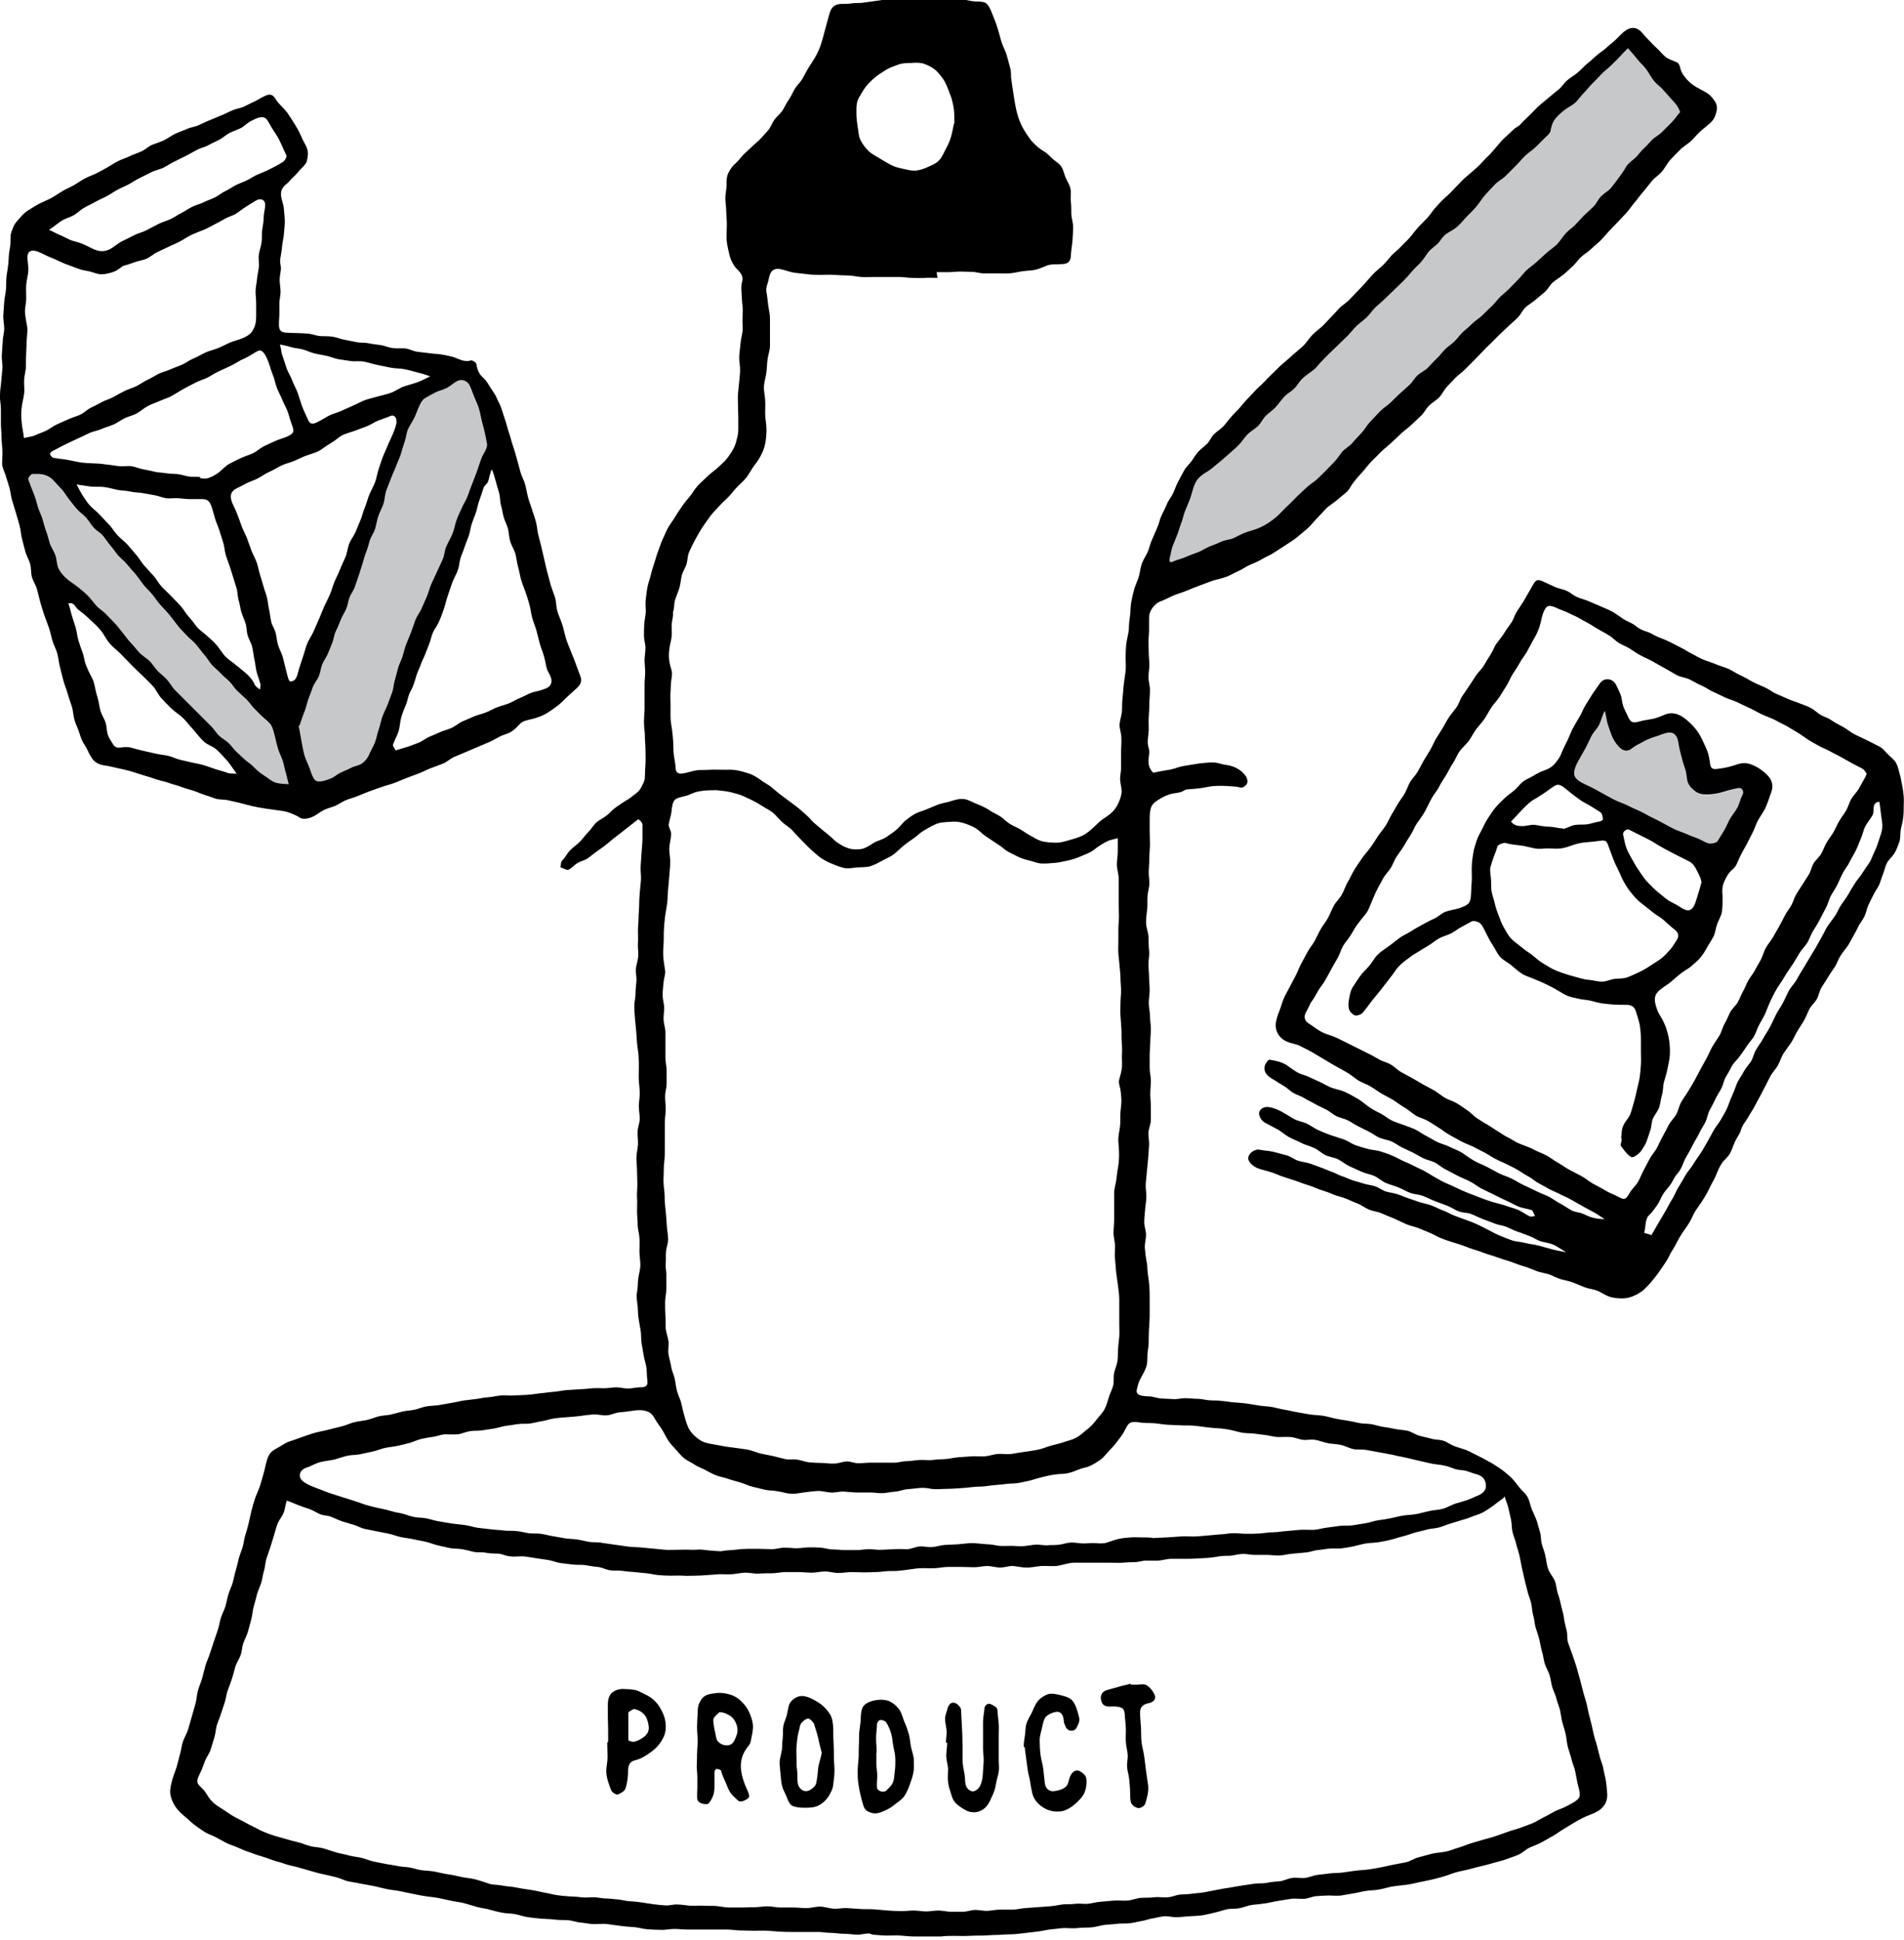
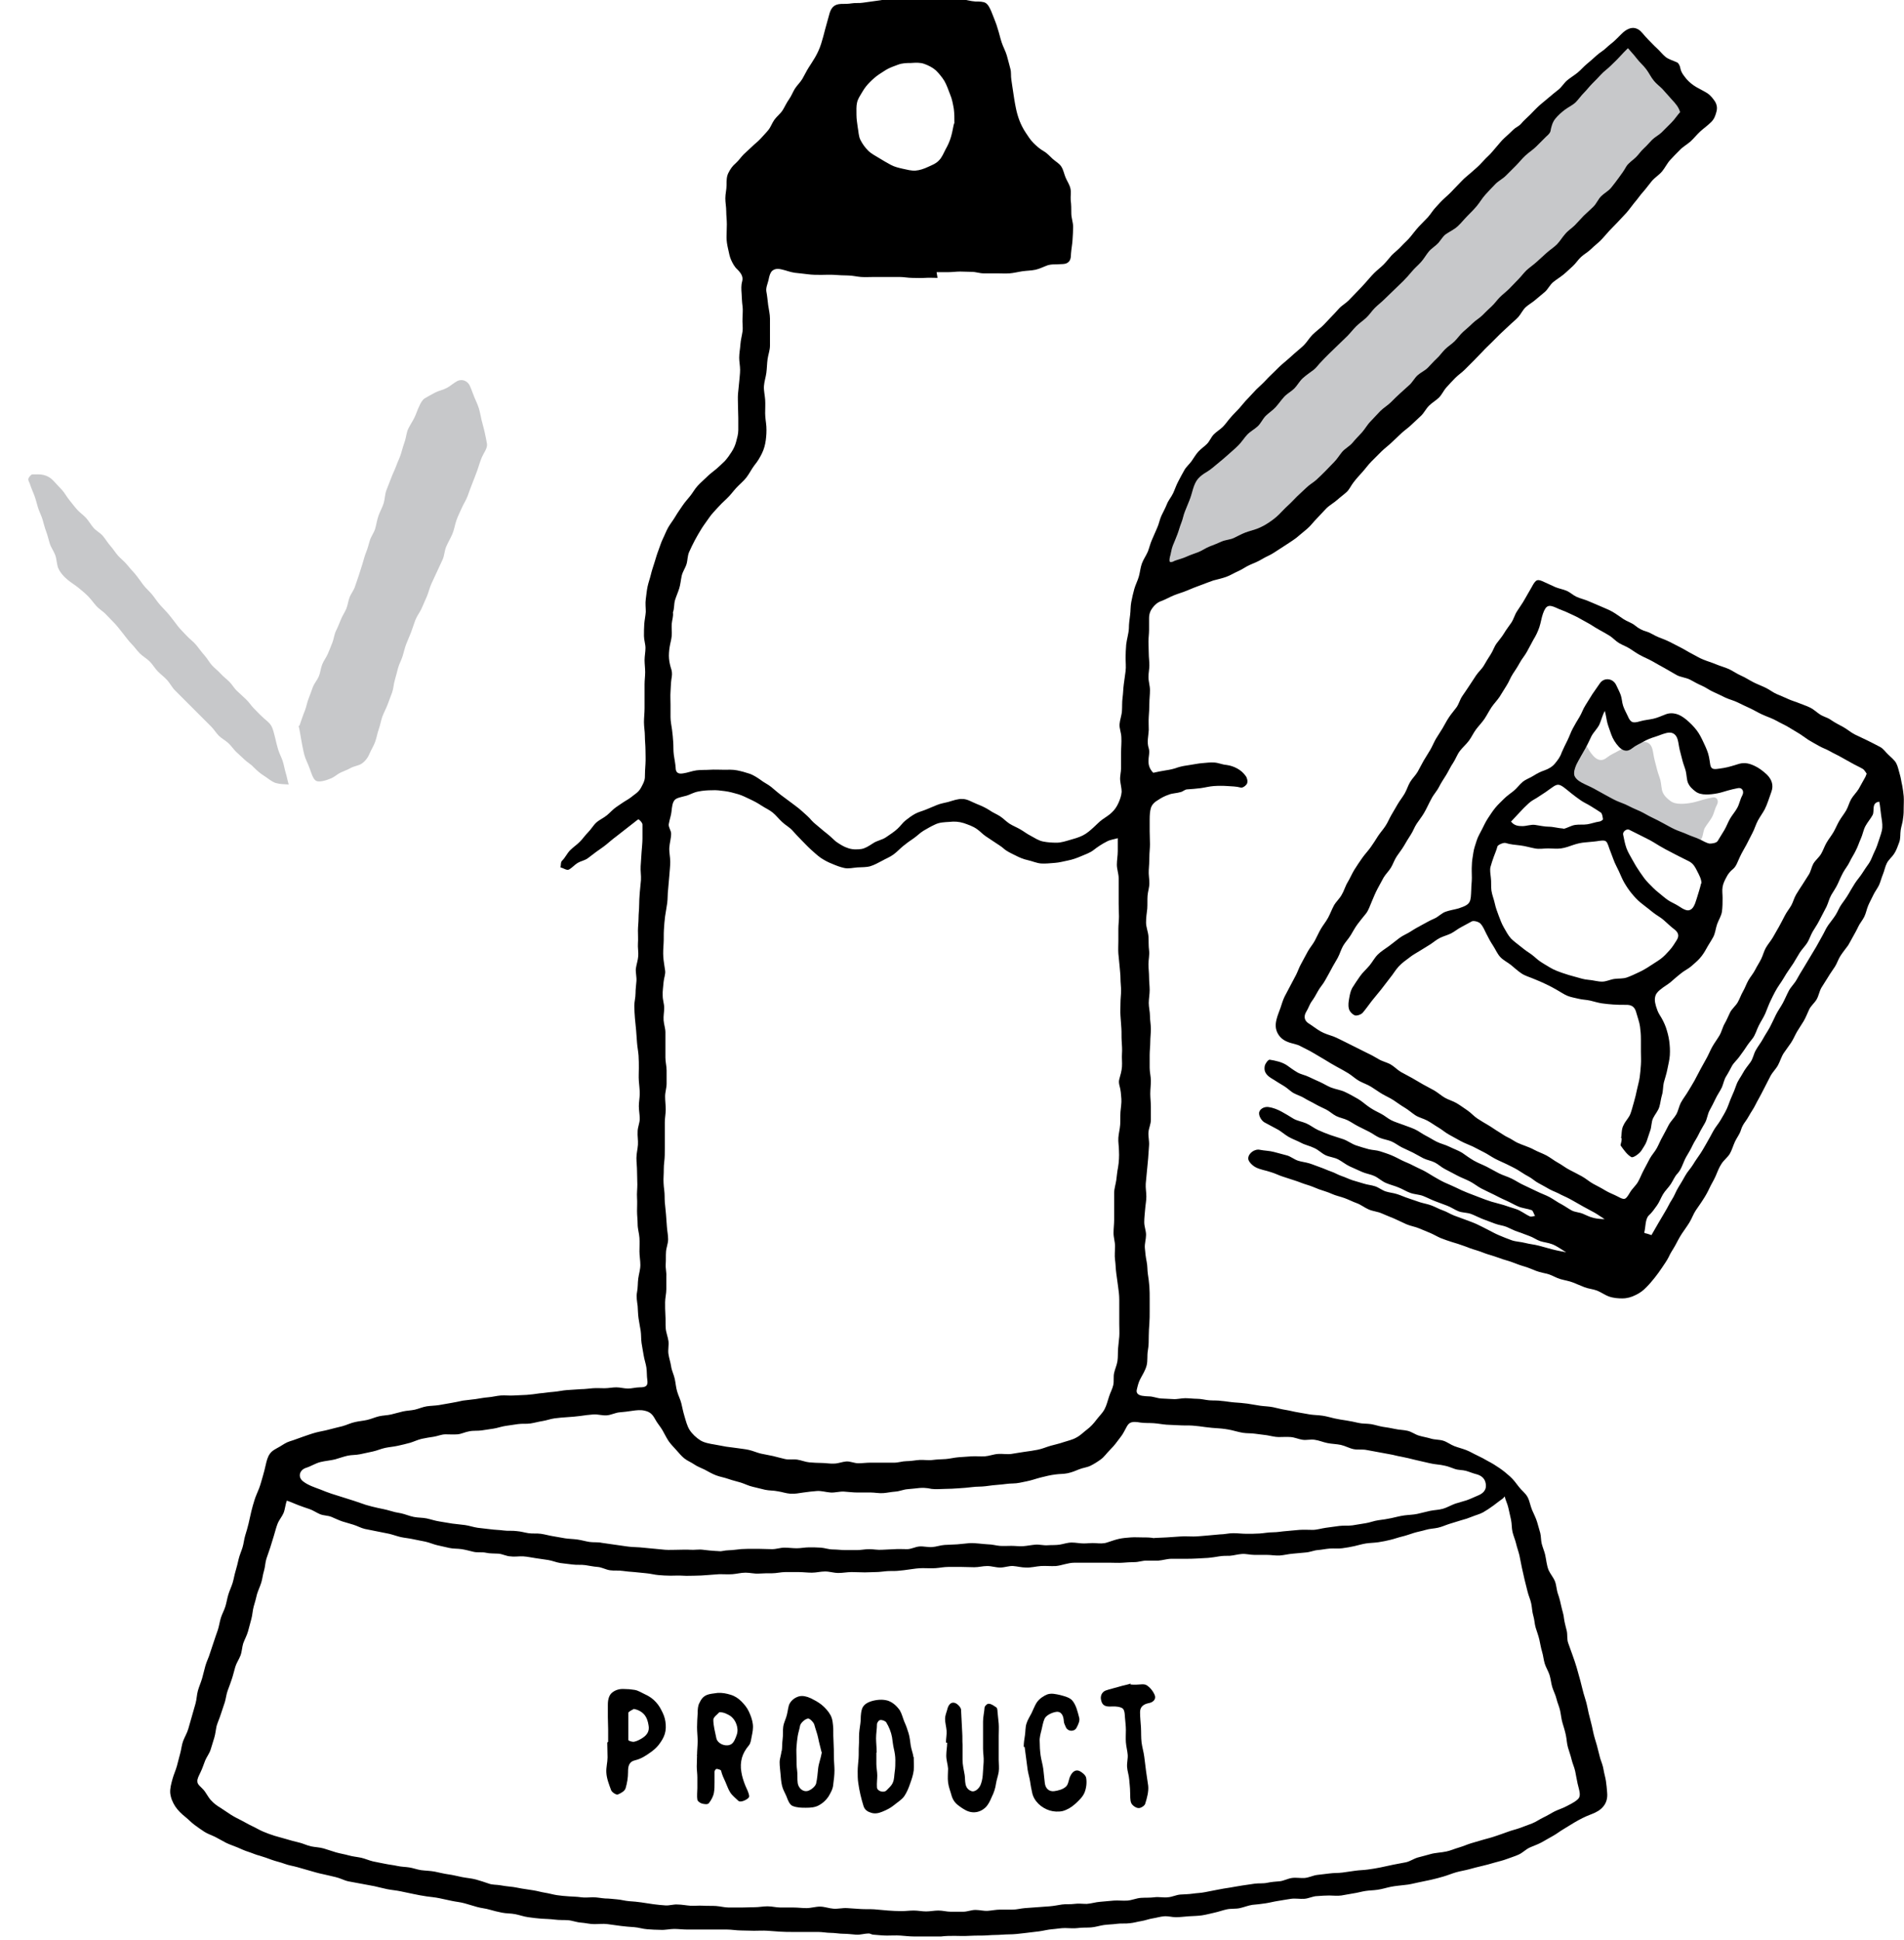
<svg xmlns="http://www.w3.org/2000/svg" viewBox="0 0 63.18 64.36">
  <g id="a" />
  <g id="b">
    <g id="c">
      <g>
        <path d="M54.02,1.6c-.1,.1-.19,.19-.28,.29s-.2,.2-.3,.3-.22,.18-.31,.28-.19,.2-.29,.3-.18,.21-.28,.31-.18,.22-.27,.31c-.1,.1-.24,.16-.36,.25s-.23,.19-.32,.3-.13,.25-.16,.41c-.01,.06-.08,.13-.14,.18-.11,.11-.22,.22-.33,.33s-.24,.19-.36,.3-.21,.23-.32,.34-.22,.22-.33,.33-.26,.18-.36,.29c-.11,.11-.21,.22-.32,.34s-.18,.25-.28,.37-.21,.23-.32,.34-.2,.23-.32,.34-.26,.17-.39,.26c-.1,.07-.17,.2-.25,.29-.1,.11-.23,.18-.32,.29s-.16,.24-.26,.35-.21,.2-.3,.31-.19,.22-.29,.32-.21,.2-.31,.3c-.1,.1-.21,.2-.31,.3s-.22,.19-.32,.29-.18,.23-.29,.33-.23,.18-.33,.28-.19,.22-.29,.32-.21,.2-.31,.3-.21,.2-.31,.3-.2,.2-.3,.31c-.07,.08-.13,.16-.21,.22-.12,.09-.24,.17-.35,.27s-.18,.24-.28,.34-.24,.17-.34,.28-.18,.23-.28,.34-.23,.19-.33,.29-.16,.25-.27,.35c-.11,.1-.25,.17-.35,.28s-.18,.24-.29,.35-.22,.2-.33,.3-.23,.2-.34,.29-.23,.2-.36,.28c-.12,.07-.22,.14-.3,.23s-.13,.21-.17,.34c-.04,.13-.07,.26-.12,.38s-.1,.25-.15,.37-.07,.26-.12,.38-.08,.25-.13,.38-.1,.25-.15,.37-.06,.26-.1,.39c-.01,.04-.02,.13,0,.15,.03,.02,.11,0,.15-.03,.13-.05,.27-.08,.4-.14s.26-.1,.39-.15,.25-.14,.38-.19,.26-.1,.39-.16,.28-.06,.41-.12,.25-.13,.38-.18,.27-.08,.4-.13c.13-.05,.26-.12,.38-.2s.24-.17,.34-.27c.1-.1,.19-.2,.3-.3s.2-.2,.3-.3,.21-.19,.31-.29,.23-.17,.33-.26,.2-.19,.3-.29,.19-.2,.29-.3,.17-.22,.26-.33c.1-.12,.25-.19,.35-.31s.21-.23,.31-.34,.18-.26,.29-.37,.21-.23,.32-.34,.25-.19,.36-.3c.1-.1,.2-.2,.3-.29s.21-.19,.31-.28,.17-.23,.27-.32,.24-.15,.34-.25,.19-.21,.29-.3,.18-.21,.28-.31,.22-.17,.32-.27,.18-.22,.28-.31,.21-.18,.31-.28,.23-.17,.33-.27,.2-.2,.3-.29,.18-.21,.28-.31,.21-.18,.31-.28,.19-.2,.29-.3,.18-.21,.28-.31c.11-.1,.23-.18,.34-.28s.22-.2,.33-.3,.24-.18,.34-.28,.18-.24,.28-.35c.09-.11,.22-.19,.32-.29s.19-.21,.29-.31,.21-.19,.32-.3,.16-.25,.26-.35,.24-.17,.33-.28,.18-.23,.26-.34,.17-.23,.24-.36c.08-.13,.22-.21,.33-.32,.09-.09,.16-.2,.26-.29s.18-.19,.27-.28,.21-.15,.31-.24c.11-.11,.22-.22,.33-.33s.19-.24,.29-.35c-.05-.17-.15-.28-.26-.4s-.22-.25-.33-.37c-.09-.09-.2-.17-.28-.27-.1-.12-.16-.26-.26-.39s-.21-.22-.31-.35c-.09-.12-.19-.22-.29-.34Z" style="fill:#c7c8ca" />
        <path d="M9.91,24.09c.04,.16,.06,.32,.09,.48s.06,.33,.1,.48,.13,.31,.18,.46c.09,.26,.14,.38,.24,.41,.1,.02,.24,0,.48-.1,.11-.05,.2-.14,.31-.19s.22-.09,.33-.15,.23-.07,.34-.13c.12-.07,.23-.21,.28-.34,.06-.14,.14-.26,.19-.4s.07-.28,.12-.42,.07-.28,.12-.42c.05-.13,.12-.26,.17-.39s.1-.26,.15-.4,.05-.28,.09-.41,.07-.27,.11-.41,.11-.26,.15-.39,.07-.27,.12-.4,.11-.26,.16-.39,.09-.27,.14-.4,.14-.25,.2-.37c.06-.14,.12-.27,.18-.41s.09-.28,.15-.42,.13-.27,.19-.41,.13-.27,.19-.41,.06-.3,.12-.43c.06-.14,.14-.27,.2-.41s.08-.29,.13-.44,.12-.28,.18-.42,.15-.27,.2-.41,.1-.28,.16-.43,.11-.28,.16-.42,.09-.29,.15-.43c.06-.14,.19-.3,.17-.44-.02-.13-.05-.26-.08-.4s-.07-.26-.1-.39-.05-.26-.09-.39-.1-.25-.15-.37-.09-.25-.15-.38c-.08-.17-.26-.23-.41-.16-.12,.06-.22,.16-.35,.23s-.26,.09-.38,.15-.24,.13-.36,.2c-.08,.05-.14,.17-.18,.26-.06,.12-.1,.26-.16,.38s-.14,.24-.2,.36-.07,.27-.11,.4c-.05,.14-.09,.28-.13,.42s-.11,.27-.16,.41-.12,.27-.17,.41-.11,.27-.16,.41-.05,.3-.09,.43-.12,.27-.17,.41-.07,.29-.11,.43-.14,.26-.18,.4c-.04,.13-.07,.26-.12,.38s-.08,.25-.12,.38-.08,.25-.12,.38-.09,.25-.13,.38-.13,.23-.18,.36-.06,.26-.11,.38-.13,.23-.18,.36c-.05,.12-.1,.25-.16,.37s-.07,.26-.12,.39-.1,.25-.15,.37-.14,.23-.19,.36-.06,.27-.11,.39-.15,.23-.2,.36-.09,.26-.14,.38-.07,.26-.12,.39c-.07,.17-.12,.33-.18,.5Z" style="fill:#c7c8ca" />
        <path d="M9.58,26.03c-.04-.13-.06-.26-.1-.39s-.06-.27-.1-.39-.11-.25-.15-.38-.07-.26-.1-.39c-.04-.14-.06-.28-.13-.4s-.19-.19-.3-.3c-.1-.09-.19-.19-.28-.28s-.16-.21-.26-.3-.19-.18-.29-.27-.16-.21-.26-.31-.2-.17-.29-.27-.2-.18-.29-.28-.15-.22-.24-.32c-.1-.11-.18-.23-.28-.35s-.22-.2-.32-.31-.21-.21-.3-.33-.18-.24-.27-.35-.2-.22-.3-.33-.18-.24-.27-.35-.21-.21-.3-.33-.17-.24-.27-.36c-.09-.1-.18-.2-.27-.31s-.2-.19-.29-.29-.16-.22-.25-.32-.16-.22-.25-.33-.22-.17-.31-.27-.16-.23-.25-.33-.21-.18-.3-.28-.17-.21-.26-.32-.15-.23-.24-.33-.19-.2-.28-.3c-.1-.11-.21-.17-.33-.2s-.25-.02-.38-.02c-.03,0-.11,.08-.13,.15-.01,.04,.03,.11,.05,.16,.04,.13,.1,.26,.15,.39s.08,.27,.12,.4,.11,.26,.15,.39,.07,.27,.12,.4,.08,.27,.12,.4,.13,.25,.18,.38,.05,.28,.09,.41c.06,.16,.2,.32,.34,.43,.11,.09,.23,.16,.34,.25s.22,.18,.32,.28,.18,.22,.28,.33,.23,.18,.32,.28,.2,.2,.3,.31,.18,.22,.27,.33,.17,.23,.27,.33,.18,.22,.28,.32c.1,.1,.23,.17,.33,.27s.17,.23,.27,.33,.22,.19,.31,.29,.16,.24,.26,.34,.2,.2,.3,.3,.2,.2,.3,.3,.2,.2,.3,.3,.2,.2,.3,.3c.09,.09,.16,.21,.25,.3s.21,.15,.31,.24,.17,.2,.26,.29,.19,.17,.28,.26,.21,.15,.3,.25c.11,.11,.22,.21,.35,.29s.24,.19,.39,.24c.14,.04,.29,.04,.45,.05Z" style="fill:#c7c8ca" />
-         <path d="M53.25,23.6c-.08,.14-.12,.32-.18,.45-.07,.14-.19,.25-.26,.38-.07,.14-.13,.28-.2,.41-.1,.18-.21,.36-.3,.54-.06,.14-.09,.25-.07,.35,.03,.1,.12,.18,.25,.25,.13,.07,.26,.12,.39,.19s.25,.14,.38,.21,.25,.14,.38,.2,.27,.1,.4,.17,.26,.12,.39,.18,.25,.14,.38,.2,.26,.13,.39,.2,.25,.14,.38,.2,.27,.1,.4,.16,.27,.1,.4,.16c.12,.05,.23,.13,.35,.15,.09,0,.23-.02,.27-.09,.07-.12,.15-.24,.22-.36s.12-.26,.19-.38,.17-.23,.24-.36,.09-.27,.16-.4c.08-.14,0-.28-.14-.25-.11,.02-.23,.05-.34,.08s-.22,.07-.33,.09c-.15,.03-.27,.04-.38,.04-.15,0-.27-.03-.36-.1s-.19-.15-.25-.29c-.04-.1-.04-.24-.07-.38-.03-.12-.08-.23-.11-.35s-.06-.23-.09-.35-.04-.24-.07-.35c-.05-.18-.18-.27-.37-.22-.13,.03-.26,.09-.39,.13s-.26,.09-.38,.16-.25,.12-.36,.21c-.18,.15-.33,.09-.46-.05-.1-.11-.19-.25-.24-.39-.04-.12-.09-.24-.13-.38-.03-.11-.05-.28-.09-.42Z" style="fill:#c7c8ca" />
+         <path d="M53.25,23.6c-.08,.14-.12,.32-.18,.45-.07,.14-.19,.25-.26,.38-.07,.14-.13,.28-.2,.41-.1,.18-.21,.36-.3,.54-.06,.14-.09,.25-.07,.35,.03,.1,.12,.18,.25,.25,.13,.07,.26,.12,.39,.19s.25,.14,.38,.21,.25,.14,.38,.2,.27,.1,.4,.17,.26,.12,.39,.18,.25,.14,.38,.2,.26,.13,.39,.2,.25,.14,.38,.2,.27,.1,.4,.16,.27,.1,.4,.16s.12-.26,.19-.38,.17-.23,.24-.36,.09-.27,.16-.4c.08-.14,0-.28-.14-.25-.11,.02-.23,.05-.34,.08s-.22,.07-.33,.09c-.15,.03-.27,.04-.38,.04-.15,0-.27-.03-.36-.1s-.19-.15-.25-.29c-.04-.1-.04-.24-.07-.38-.03-.12-.08-.23-.11-.35s-.06-.23-.09-.35-.04-.24-.07-.35c-.05-.18-.18-.27-.37-.22-.13,.03-.26,.09-.39,.13s-.26,.09-.38,.16-.25,.12-.36,.21c-.18,.15-.33,.09-.46-.05-.1-.11-.19-.25-.24-.39-.04-.12-.09-.24-.13-.38-.03-.11-.05-.28-.09-.42Z" style="fill:#c7c8ca" />
        <g>
          <path d="M31.11,9.22c-.14,0-.28-.01-.42,0s-.28,0-.42,0-.28-.03-.42-.03-.28,0-.42,0-.28,0-.42,0c-.15,0-.3,.01-.44,0s-.29-.05-.44-.05-.29-.01-.44-.02-.3,0-.44,0-.3,0-.44-.02-.29-.03-.44-.05-.29-.08-.43-.11c-.16-.04-.25-.01-.32,.05-.06,.06-.09,.15-.12,.31-.03,.12-.09,.25-.07,.37,.03,.15,.04,.3,.06,.45s.06,.3,.06,.45,0,.3,0,.45,0,.3,0,.45-.06,.3-.08,.45-.02,.3-.04,.45c-.02,.15-.07,.29-.08,.44s.03,.3,.04,.45,0,.3,0,.45,.03,.3,.04,.44c.01,.16,0,.31-.02,.46-.02,.15-.06,.3-.13,.44s-.14,.26-.24,.38c-.1,.13-.17,.28-.27,.41s-.23,.23-.34,.35-.2,.25-.32,.36c-.11,.1-.21,.2-.3,.3s-.2,.21-.28,.33-.17,.23-.25,.36-.15,.25-.22,.38-.13,.26-.19,.39c-.06,.13-.05,.28-.09,.41s-.13,.25-.16,.39-.04,.28-.08,.41-.1,.26-.14,.39-.02,.28-.07,.41c.02,.13-.03,.25-.04,.38s.01,.26,0,.39-.05,.25-.07,.38-.03,.26-.02,.38,.04,.25,.08,.37c.03,.1,.02,.21,0,.31-.02,.14-.02,.28-.03,.42s0,.28,0,.42,0,.28,0,.42,.03,.28,.05,.42,.03,.28,.04,.42,0,.28,.02,.42,.05,.28,.06,.42c0,.16,.08,.22,.25,.19,.15-.02,.29-.08,.44-.1s.3-.01,.45-.02,.3,0,.45,0,.3-.01,.45,.02,.29,.07,.44,.12c.12,.05,.23,.12,.33,.19,.11,.09,.25,.15,.36,.24s.22,.19,.34,.28,.23,.17,.35,.26,.23,.17,.34,.27,.22,.19,.31,.3c.08,.09,.18,.16,.27,.24s.18,.15,.28,.23,.18,.17,.27,.24c.13,.09,.26,.17,.39,.21,.14,.05,.29,.05,.44,.03,.13-.02,.25-.1,.39-.19,.13-.09,.3-.11,.43-.2s.26-.17,.38-.28c.1-.09,.17-.2,.27-.28s.21-.16,.32-.22,.24-.09,.36-.14,.24-.1,.36-.15,.25-.07,.37-.1c.17-.05,.33-.11,.48-.1,.16,0,.31,.1,.46,.16s.29,.12,.43,.21c.11,.08,.24,.13,.35,.2s.21,.18,.32,.25,.24,.12,.36,.19,.22,.15,.34,.21c.13,.07,.26,.16,.41,.19s.3,.04,.45,.04,.3-.05,.44-.09,.29-.08,.43-.15,.25-.17,.36-.27c.09-.08,.18-.18,.29-.26s.22-.14,.31-.23c.1-.09,.17-.2,.22-.31,.05-.11,.1-.24,.11-.38,0-.12-.04-.26-.05-.39s.03-.26,.03-.39c0-.17,0-.34,0-.51s.02-.34,.01-.51c0-.15-.07-.3-.06-.44s.07-.29,.08-.44,0-.3,.02-.44,.02-.29,.04-.44,.04-.29,.06-.44,0-.3,0-.44,.01-.3,.02-.44c.02-.18,.08-.36,.09-.54,0-.15,.02-.29,.04-.44s.01-.29,.04-.44,.06-.29,.1-.43,.11-.27,.15-.41,.05-.29,.1-.43,.14-.26,.2-.4c.05-.13,.08-.27,.14-.4s.11-.26,.17-.39,.08-.27,.14-.4,.13-.25,.18-.38,.15-.24,.21-.37,.1-.26,.17-.39,.13-.25,.2-.37c.06-.11,.17-.2,.24-.3s.14-.22,.22-.31c.09-.1,.2-.17,.29-.26s.14-.23,.23-.32,.21-.16,.3-.25,.16-.2,.25-.3c.09-.11,.2-.21,.29-.31s.18-.22,.28-.32,.19-.21,.29-.31,.21-.19,.31-.3,.2-.2,.3-.3,.2-.2,.31-.29c.11-.09,.22-.19,.33-.29s.23-.19,.33-.29,.18-.24,.28-.34c.1-.1,.21-.18,.31-.27s.19-.2,.29-.3,.19-.2,.28-.3,.22-.17,.32-.27,.19-.2,.29-.3,.19-.2,.28-.3,.18-.21,.28-.31,.21-.18,.31-.28,.18-.21,.27-.31c.1-.1,.22-.19,.32-.3s.21-.2,.3-.31,.18-.23,.28-.34,.2-.2,.3-.31,.17-.24,.27-.34c.09-.1,.18-.2,.28-.29s.2-.18,.29-.28,.19-.19,.28-.29,.2-.18,.3-.27,.21-.18,.3-.27,.18-.2,.28-.29,.18-.2,.27-.3,.17-.21,.27-.3,.2-.18,.3-.28c.07-.07,.18-.11,.25-.19,.09-.11,.2-.2,.3-.3s.19-.2,.3-.3,.22-.18,.32-.27,.22-.18,.33-.27,.18-.22,.29-.31,.23-.16,.34-.25,.2-.2,.31-.29,.21-.18,.32-.28,.23-.16,.33-.26c.09-.09,.2-.16,.29-.25,.14-.13,.24-.25,.33-.31,.15-.1,.29-.13,.44-.04,.1,.06,.18,.19,.32,.33,.1,.1,.19,.2,.29,.29s.19,.21,.29,.29,.25,.12,.38,.18c.06,.03,.1,.13,.11,.2,.03,.15,.13,.26,.21,.36,.09,.1,.2,.19,.32,.26s.25,.13,.36,.2c.12,.08,.2,.19,.26,.28,.07,.12,.08,.23,.04,.36-.03,.11-.07,.23-.18,.33-.11,.11-.24,.2-.35,.3s-.21,.23-.32,.33-.26,.18-.36,.29c-.11,.11-.22,.22-.32,.33s-.17,.26-.27,.38-.24,.2-.34,.32-.19,.25-.29,.36c-.1,.11-.19,.25-.29,.36-.09,.11-.17,.23-.26,.33s-.19,.2-.29,.31-.2,.2-.29,.3-.18,.21-.28,.31-.21,.18-.31,.28-.23,.17-.33,.26-.18,.22-.28,.31-.2,.19-.31,.28-.23,.16-.34,.25-.17,.23-.27,.32c-.1,.09-.21,.17-.31,.26s-.23,.16-.33,.25-.16,.23-.25,.33-.2,.18-.3,.28-.2,.18-.3,.28-.19,.19-.29,.29-.2,.19-.29,.29c-.1,.1-.19,.2-.29,.3s-.2,.2-.3,.3-.22,.18-.32,.28-.19,.2-.29,.31-.15,.24-.25,.34-.23,.17-.33,.27-.16,.23-.26,.33-.21,.19-.31,.29-.22,.18-.32,.27c-.11,.11-.23,.21-.34,.32s-.24,.2-.35,.31-.22,.22-.33,.33-.2,.24-.3,.35-.21,.23-.3,.35c-.08,.1-.13,.23-.23,.32s-.2,.16-.3,.25c-.11,.1-.26,.18-.37,.29s-.21,.23-.32,.34-.2,.24-.32,.34-.24,.2-.36,.3c-.12,.09-.25,.17-.37,.25s-.25,.16-.37,.24-.26,.13-.39,.21-.26,.13-.4,.19-.25,.15-.39,.21-.26,.14-.4,.19-.28,.08-.43,.12c-.15,.05-.29,.11-.43,.16s-.29,.11-.43,.17-.29,.1-.44,.16-.28,.14-.42,.19c-.14,.05-.22,.13-.29,.22s-.12,.2-.12,.35c0,.13,0,.26,0,.39s-.02,.26-.02,.39,.01,.26,.01,.39,.02,.26,.02,.39-.03,.26-.03,.39c0,.15,.05,.29,.05,.44s-.02,.29-.02,.44-.01,.29-.02,.44,0,.29,0,.44c-.01,.21-.07,.4,0,.61,.04,.13-.01,.28-.01,.42s.04,.27,.16,.39c.14-.03,.27-.06,.41-.08s.28-.05,.41-.1c.13-.04,.26-.06,.4-.08s.27-.05,.4-.06,.27-.03,.41-.02,.26,.07,.4,.08c.14,.02,.25,.06,.36,.12s.2,.14,.28,.25c.05,.07,.07,.18,.04,.25-.03,.06-.14,.15-.21,.13-.15-.04-.3-.04-.44-.05s-.3-.01-.45,0-.29,.05-.44,.07-.3,.03-.44,.04c-.08,0-.14,.07-.22,.09-.14,.04-.28,.04-.38,.08-.15,.05-.26,.11-.35,.17-.12,.07-.22,.15-.26,.28-.03,.1-.04,.23-.04,.38,0,.11,0,.24,0,.39,0,.14,.01,.29,.01,.43s-.02,.28-.02,.43c0,.14-.01,.28-.02,.43s.02,.28,.02,.43-.05,.28-.06,.42,0,.28-.01,.43c-.02,.15-.04,.31-.04,.46s.07,.31,.08,.46,0,.31,.02,.46-.02,.31-.02,.46c0,.14,.02,.29,.02,.43s.02,.29,.02,.43-.03,.29-.03,.43,.04,.29,.04,.43,.03,.29,.03,.43-.02,.29-.02,.43-.02,.29-.02,.43,0,.29,0,.43,.04,.29,.04,.43-.02,.29-.02,.43c0,.14,.02,.28,.02,.43s0,.28,0,.43-.07,.28-.08,.42,.03,.29,.02,.43-.02,.28-.03,.43-.03,.28-.04,.42-.03,.28-.04,.42,.02,.29,.02,.43-.03,.28-.04,.42-.03,.28-.03,.43,.06,.28,.06,.42-.05,.29-.04,.43c.01,.15,.03,.31,.06,.46,.03,.14,.02,.28,.04,.41s.04,.27,.05,.41,.01,.28,.01,.41,0,.28,0,.41,0,.28-.01,.41-.02,.28-.02,.41c0,.16,0,.32-.03,.49s0,.33-.04,.49-.13,.3-.21,.45c-.06,.11-.09,.24-.12,.37-.02,.12,.07,.17,.18,.19,.08,.01,.15,.02,.23,.02,.13,0,.26,.06,.4,.07s.27,.01,.4,.02,.27-.03,.4-.03,.27,.02,.4,.02,.27,.04,.4,.05,.27,0,.4,.02c.14,.01,.29,.04,.43,.05s.29,.02,.43,.04,.29,.05,.43,.07,.29,.02,.43,.05,.28,.07,.42,.09c.13,.02,.27,.06,.4,.08s.27,.05,.4,.07,.27,.02,.41,.04,.27,.06,.4,.09,.27,.05,.4,.07,.27,.05,.4,.08,.27,.02,.41,.04c.13,.02,.27,.07,.4,.09s.27,.04,.4,.07,.27,.03,.41,.06,.25,.12,.38,.16,.27,.06,.4,.1,.28,.03,.41,.07,.24,.13,.37,.18,.26,.08,.39,.13,.24,.12,.37,.18,.24,.12,.36,.19c.14,.07,.26,.15,.38,.23,.13,.09,.24,.18,.35,.28s.2,.22,.29,.34,.22,.21,.29,.34,.09,.29,.15,.43,.13,.27,.17,.41c.03,.12,.07,.23,.1,.35s.02,.24,.05,.36,.08,.23,.11,.35c.04,.17,.05,.36,.12,.53,.06,.13,.16,.24,.21,.37s.05,.28,.1,.42,.08,.27,.11,.41,.08,.27,.09,.41c.02,.14,.06,.27,.09,.4s0,.28,.05,.41,.09,.26,.14,.39c.05,.14,.1,.28,.14,.42s.08,.28,.12,.43,.07,.29,.11,.43,.09,.28,.12,.43,.06,.29,.1,.43,.07,.29,.1,.43,.08,.29,.12,.43,.07,.29,.11,.43c.04,.12,.09,.24,.11,.37s.06,.25,.08,.38,.03,.26,.04,.38c.02,.2-.03,.35-.13,.47-.09,.11-.22,.19-.41,.26-.19,.07-.38,.17-.55,.27-.12,.07-.24,.15-.36,.22s-.23,.16-.36,.23-.24,.14-.37,.21-.26,.11-.39,.17-.23,.17-.36,.23-.27,.1-.4,.15-.27,.08-.41,.12-.27,.08-.41,.11c-.14,.03-.28,.07-.43,.11s-.29,.06-.43,.1-.28,.1-.42,.14-.28,.08-.42,.11-.29,.06-.43,.09-.29,.07-.43,.08c-.15,.02-.31,.03-.46,.06s-.3,.08-.45,.1c-.13,.02-.27,.02-.4,.04s-.26,.06-.4,.08-.26,.05-.4,.07-.27,0-.4,0-.27,.01-.4,.02c-.14,0-.28,.08-.43,.09s-.29-.02-.44,0-.29,.05-.43,.07-.28,.06-.42,.08-.29,.04-.43,.05c-.14,.02-.28,.08-.42,.11s-.29,.01-.43,.04-.27,.08-.41,.11-.28,.07-.42,.09-.28,.02-.43,.03-.28,.03-.43,.03c-.13,0-.26-.04-.39-.03s-.25,.05-.38,.07-.25,.07-.38,.09-.25,.06-.38,.07c-.14,.02-.29,0-.43,.02s-.29,.02-.43,.04-.28,.07-.43,.08-.29,0-.43,.02-.29,0-.43,0-.29,.03-.43,.04-.28,.05-.43,.07c-.17,.02-.33,.04-.5,.06s-.33,.04-.5,.04c-.15,0-.3,.02-.45,.02s-.3,.02-.45,.02-.3,0-.45,.01-.3,0-.45,0-.3,0-.45,.02c-.15,0-.3,0-.45,0s-.3,0-.45,0-.3-.02-.45-.03-.3,0-.45,0-.3-.02-.45-.03c-.05,0-.1-.04-.15-.04-.14,0-.28,.05-.42,.04s-.28-.03-.42-.03-.28-.03-.42-.03-.28-.03-.42-.03-.28,0-.42,0-.28,0-.42,0-.28,0-.42-.01-.28-.02-.42-.03c-.15-.01-.3,0-.45,0s-.3-.01-.44-.01-.3-.03-.45-.03-.3,0-.44,0-.3,0-.44,0-.3,0-.44,0-.3-.02-.44-.02-.3,.04-.45,.03c-.15,0-.29-.01-.44-.02s-.29-.06-.44-.07-.29-.02-.44-.04c-.15-.02-.29-.04-.44-.06s-.29,0-.44,0-.29-.04-.44-.05-.29-.07-.43-.08-.29,0-.44-.02-.29-.02-.44-.03-.29-.03-.44-.05-.28-.07-.43-.1-.29-.02-.44-.05c-.14-.03-.28-.06-.41-.1s-.28-.05-.42-.09-.27-.08-.41-.12-.28-.05-.42-.08-.28-.06-.42-.09-.28-.04-.42-.06c-.15-.02-.29-.05-.44-.08s-.29-.06-.43-.09-.29-.04-.44-.07-.29-.07-.43-.1-.29-.05-.43-.08-.29-.05-.43-.08-.28-.11-.42-.14c-.14-.03-.28-.07-.43-.1s-.28-.07-.42-.11-.28-.08-.42-.12c-.14-.04-.29-.06-.42-.11s-.28-.08-.42-.13-.27-.1-.41-.14c-.13-.03-.25-.09-.38-.13s-.25-.1-.37-.15-.25-.09-.37-.15-.23-.13-.35-.19-.25-.1-.36-.17-.22-.15-.33-.23-.2-.18-.3-.26c-.14-.11-.25-.22-.34-.35-.09-.14-.15-.28-.17-.45-.01-.15,.03-.3,.08-.48,.04-.14,.1-.27,.14-.41s.07-.28,.11-.42,.05-.29,.1-.42,.13-.26,.17-.4,.08-.28,.12-.42,.08-.28,.12-.42,.04-.29,.08-.43,.1-.27,.14-.41,.07-.28,.11-.42,.11-.27,.15-.41c.04-.13,.09-.26,.13-.39s.09-.26,.13-.38,.06-.27,.1-.4,.11-.25,.15-.38,.06-.27,.1-.4,.1-.25,.14-.38,.06-.27,.1-.4,.07-.26,.1-.39,.09-.26,.13-.39,.05-.27,.09-.4,.08-.26,.11-.39,.06-.26,.09-.4c.03-.13,.07-.26,.11-.39s.1-.25,.15-.38,.08-.26,.12-.39,.07-.26,.1-.39c.03-.13,.06-.26,.14-.37s.2-.16,.32-.23,.21-.14,.34-.18c.14-.04,.28-.1,.43-.15s.28-.1,.43-.14,.3-.06,.44-.1,.29-.07,.44-.11,.28-.11,.43-.14c.13-.03,.27-.04,.4-.07s.26-.09,.39-.12,.27-.03,.4-.06,.26-.07,.39-.1,.27-.03,.4-.06,.26-.09,.39-.11,.27-.02,.4-.04,.27-.05,.4-.07,.26-.05,.4-.08c.14-.02,.28-.03,.42-.05s.28-.05,.42-.06,.28-.05,.42-.06,.29,.01,.43,0,.28-.01,.43-.02,.28-.03,.42-.05c.15-.01,.31-.04,.46-.05s.31-.05,.46-.06,.31-.02,.46-.03c.13,0,.26-.02,.39-.03s.26,0,.39,0,.26-.03,.39-.03,.26,.04,.39,.04,.26-.04,.39-.04c.21,0,.28-.05,.25-.25-.02-.14-.01-.28-.03-.41s-.07-.27-.09-.4-.05-.27-.07-.41-.01-.28-.03-.41-.05-.27-.07-.41-.02-.28-.03-.41c-.02-.15-.05-.31-.02-.46,.03-.15,.02-.3,.04-.45s.07-.3,.07-.45-.03-.3-.03-.45,.01-.3,0-.45-.06-.3-.06-.45c0-.15-.02-.29-.02-.44s.01-.29,0-.44,.01-.29,.01-.44-.01-.29-.01-.44-.02-.29-.02-.44,.04-.29,.05-.44-.02-.29-.01-.44c0-.14,.07-.28,.07-.42s-.03-.28-.03-.42,.03-.28,.03-.42-.02-.28-.03-.42,0-.28,0-.42,0-.28-.01-.42-.04-.28-.05-.42c-.01-.14-.02-.27-.03-.41s-.03-.27-.04-.41-.02-.27-.02-.41,.04-.27,.04-.41,.02-.27,.03-.41-.03-.28-.02-.41c.02-.14,.07-.28,.08-.42s-.02-.28-.01-.42,0-.28,0-.42,.02-.28,.02-.42,.02-.28,.02-.42,.01-.28,.02-.42,.03-.28,.04-.42c.01-.15-.02-.31-.01-.46s.02-.31,.03-.46,.03-.31,.03-.46,0-.31,0-.46c0-.06-.07-.13-.12-.17-.02-.02-.08,.04-.12,.07-.11,.08-.21,.17-.32,.25s-.21,.17-.32,.25-.21,.17-.32,.26-.22,.16-.33,.24c-.1,.07-.19,.15-.29,.22s-.23,.09-.33,.15-.18,.16-.29,.22c-.07,.04-.18-.05-.28-.07,.02-.09,0-.18,.06-.23,.1-.1,.16-.24,.26-.34s.22-.18,.32-.28,.18-.22,.28-.32,.17-.23,.27-.32,.24-.15,.35-.24,.2-.2,.32-.28,.23-.16,.35-.23c.09-.05,.17-.12,.25-.18,.1-.07,.17-.14,.22-.24s.11-.19,.12-.32c0-.15,.01-.31,.02-.46s0-.31,0-.46-.02-.31-.02-.46-.03-.31-.03-.46,.02-.31,.02-.46c0-.13,0-.27,0-.4s0-.27,0-.4,.02-.27,.02-.4-.02-.27-.02-.4,.03-.27,.03-.4-.05-.27-.05-.4,0-.27,.01-.4,.04-.26,.05-.4c0-.14-.02-.28,0-.42s.03-.28,.06-.42,.08-.27,.11-.4,.08-.27,.12-.4,.08-.27,.13-.4,.09-.27,.15-.39,.11-.26,.18-.38,.16-.23,.23-.35,.15-.23,.23-.35,.17-.22,.26-.33,.15-.23,.25-.34,.2-.19,.3-.29,.21-.18,.32-.27c.1-.09,.19-.17,.28-.26,.09-.1,.16-.2,.23-.31s.12-.22,.15-.34c.03-.12,.07-.24,.07-.38,0-.13,0-.27,0-.4s-.01-.27-.01-.4-.01-.27,0-.4,.03-.27,.04-.4,.03-.27,.03-.4-.03-.27-.03-.4c0-.15,.03-.29,.04-.44s.05-.29,.07-.43-.01-.29,0-.44c0-.14,.02-.27,0-.41s-.02-.27-.03-.41-.02-.27,.02-.41c.04-.15-.04-.27-.16-.39-.1-.09-.16-.21-.21-.32s-.07-.24-.1-.37-.05-.25-.05-.38c0-.14,.01-.28,.01-.43s-.02-.28-.02-.43-.03-.28-.03-.43,.04-.29,.04-.43c0-.16,0-.29,.06-.41s.13-.23,.25-.33c.1-.09,.17-.2,.26-.29s.19-.17,.28-.26,.2-.17,.28-.26,.18-.19,.26-.29,.12-.23,.2-.34c.08-.11,.2-.2,.27-.31s.13-.25,.21-.36,.13-.25,.2-.36,.18-.21,.25-.33,.13-.25,.2-.36,.15-.23,.22-.35c.08-.14,.15-.29,.2-.45s.09-.31,.13-.47,.09-.31,.13-.47c.06-.25,.16-.37,.4-.38,.12,0,.24,0,.36-.02s.24,0,.36-.02,.24-.03,.36-.05c.15-.02,.3-.04,.46-.07s.31-.02,.46-.05c.16-.03,.32-.06,.49-.07s.33,.04,.49,.05,.33,.01,.49,.02c.17,.01,.34,.01,.5,.04s.33,.08,.49,.09c.13,0,.26,0,.34,.05s.14,.17,.19,.29c.07,.19,.16,.38,.21,.57,.05,.15,.08,.3,.13,.45s.13,.29,.17,.43,.08,.3,.12,.45c.03,.11,.01,.23,.03,.35s.03,.23,.05,.34c.03,.2,.06,.41,.1,.6,.03,.15,.07,.29,.12,.42s.12,.27,.2,.39,.16,.25,.26,.35,.21,.2,.35,.28c.12,.07,.2,.17,.29,.25,.1,.09,.22,.15,.29,.26s.09,.24,.14,.36,.13,.23,.16,.36,0,.26,.01,.39c.02,.15,.02,.29,.02,.44s.06,.3,.06,.44-.01,.3-.02,.45-.04,.3-.05,.44c0,.16-.03,.26-.12,.31-.07,.05-.19,.04-.34,.05-.1,0-.21,0-.31,.03-.14,.05-.27,.12-.41,.15s-.29,.03-.43,.05-.29,.06-.43,.07-.29,0-.43,0-.29,0-.43,0c-.13,0-.26-.05-.39-.05s-.26-.01-.39-.01-.26,.02-.39,.02-.26,0-.39,0c0,0,0,.01,0,0Zm18.77,40.49c-.12,.09-.22,.16-.32,.24-.12,.09-.23,.16-.35,.23-.11,.06-.24,.09-.36,.14s-.24,.09-.36,.12c-.13,.04-.26,.08-.39,.12s-.25,.1-.39,.13-.27,.03-.4,.07-.26,.06-.39,.1-.26,.09-.39,.12-.26,.08-.39,.11-.26,.06-.4,.08-.27,.02-.41,.04c-.13,.02-.26,.06-.39,.09s-.26,.05-.4,.07-.27,0-.41,.01-.27,.04-.4,.05-.26,.07-.4,.08c-.14,.01-.29,.03-.43,.04s-.29,.05-.43,.06-.29-.02-.44-.02c-.13,0-.27,0-.41,0s-.27-.04-.41-.03-.27,.05-.4,.06c-.12,0-.24,0-.36,.02s-.24,.04-.36,.05-.24,.01-.36,.02c-.14,.01-.29,.01-.43,.01s-.29,0-.43,0-.29,.05-.43,.06c-.13,0-.27,0-.4,0s-.26,.05-.39,.05-.26,.01-.4,.02-.27,0-.4,0-.26,0-.4,0-.26,0-.4,0-.26,0-.4,0c-.21,0-.41,.09-.61,.11-.17,.01-.34-.01-.5,0s-.33,.06-.5,.05c-.14,0-.28-.04-.42-.05s-.28,.05-.43,.05-.28-.05-.43-.05-.28,.04-.43,.04-.28-.01-.43-.01-.28,0-.43,0-.28,.03-.42,.04-.28,0-.43,0-.28,.02-.42,.04-.28,.04-.42,.05c-.12,.01-.24,0-.36,.01s-.24,.03-.36,.03-.24,.01-.36,.01c-.15,0-.29-.01-.44-.01s-.29,.03-.44,.03-.29-.05-.44-.05-.29,.04-.44,.04-.29-.02-.44-.02-.29,0-.44,0-.29,.04-.44,.04-.29,0-.44,.01-.29-.03-.44-.03-.29,.04-.43,.05-.29,0-.44,0c-.13,.01-.27,.02-.4,.03s-.27,.02-.4,.02-.27,.01-.41,0-.27,0-.41,0-.27-.01-.4-.02-.27-.05-.4-.06-.27-.03-.4-.04-.27-.02-.4-.04-.27,0-.41-.02c-.14-.02-.27-.1-.41-.11s-.27-.04-.41-.06-.28,0-.42-.02-.28-.03-.41-.05-.27-.08-.4-.1-.27-.04-.41-.06-.27-.05-.41-.06-.28,.02-.42,0c-.14,0-.27-.08-.41-.09s-.28,0-.41-.03-.28,0-.41-.03-.27-.07-.4-.09-.28-.01-.41-.04-.27-.06-.4-.09-.26-.09-.4-.12-.27-.05-.4-.08-.27-.04-.41-.07c-.13-.03-.26-.08-.39-.11s-.27-.05-.4-.08-.27-.05-.4-.08-.25-.1-.38-.14c-.12-.04-.25-.07-.37-.11s-.24-.1-.36-.15-.26-.04-.38-.09-.23-.13-.35-.17-.24-.08-.37-.13-.26-.11-.38-.15c-.05,.12-.06,.29-.11,.41s-.15,.23-.2,.36-.08,.26-.12,.39-.08,.26-.12,.39-.09,.25-.13,.38-.04,.27-.08,.4-.05,.26-.09,.39-.1,.25-.14,.38c-.03,.14-.07,.27-.11,.41s-.04,.28-.08,.42-.07,.27-.11,.41-.11,.26-.16,.4c-.04,.13-.04,.27-.09,.4s-.13,.24-.17,.37-.07,.27-.11,.39-.09,.26-.14,.39-.06,.27-.1,.4-.09,.26-.13,.39-.1,.26-.14,.39c-.03,.13-.04,.27-.08,.4s-.08,.26-.12,.39-.13,.24-.18,.36-.09,.26-.15,.38c-.06,.13-.12,.23-.11,.32,0,.1,.11,.17,.2,.27,.09,.1,.15,.24,.25,.35s.21,.19,.33,.26c.11,.07,.22,.15,.33,.22s.23,.13,.35,.19,.23,.13,.36,.19,.24,.13,.36,.18,.25,.1,.38,.14,.26,.07,.39,.11c.14,.04,.27,.08,.41,.11s.27,.1,.41,.13,.28,.03,.42,.07,.27,.09,.41,.13,.28,.06,.42,.1,.28,.05,.42,.08c.13,.03,.26,.09,.39,.12s.26,.05,.4,.08,.27,.04,.4,.07,.27,.03,.4,.05,.26,.07,.39,.09c.15,.02,.31,.02,.46,.05s.3,.07,.45,.09,.3,.06,.45,.09,.31,.04,.46,.08,.29,.09,.44,.14c.11,.04,.24,.03,.36,.05s.24,.04,.36,.05,.24,.04,.36,.06c.13,.02,.26,.04,.39,.06s.26,.06,.39,.08,.26,.06,.39,.08,.26,.03,.4,.04,.27,.01,.4,.03,.27,0,.4,0,.26,.03,.4,.04c.13,0,.27,.02,.4,.03s.26,.05,.4,.06,.27,.02,.4,.04,.26,.04,.4,.06,.27,.03,.4,.04,.27-.04,.4-.03c.14,0,.28,.03,.42,.04s.28-.01,.43,0,.28,0,.43,.01,.28,.05,.42,.05,.28,0,.43,0,.28-.01,.43-.01,.28-.03,.43-.03,.28,.04,.43,.04,.28,0,.43,0,.28,.02,.43,.02c.15,0,.3-.05,.45-.05s.3,.06,.45,.07,.3-.03,.45-.02,.3,.02,.45,.03,.3,0,.45,.01,.3,.03,.45,.04,.3,.02,.45,.02c.14,0,.27-.02,.41-.02s.27,.03,.41,.03,.27-.03,.41-.03,.27,.04,.41,.04,.27,0,.41,0,.27-.06,.41-.06,.27,.04,.41,.03,.27-.04,.41-.04c.14,0,.27,0,.41,0s.27-.04,.41-.05,.27-.02,.41-.03,.27-.02,.41-.03,.27-.04,.41-.06,.27,0,.41-.02,.27,0,.41,0c.15-.01,.3-.06,.45-.07s.3-.03,.45-.04,.3,.01,.45,0,.3-.08,.45-.09,.3,0,.45-.02,.3,.02,.45,0c.14-.01,.27-.08,.41-.09s.28-.01,.41-.03,.27-.02,.41-.05c.14-.03,.27-.05,.41-.08s.28-.05,.41-.07,.27-.05,.41-.07,.28-.04,.41-.06,.28,0,.42-.03,.28-.04,.41-.05,.27-.09,.41-.11,.28,.01,.42,0,.27-.08,.41-.1,.28-.03,.42-.05c.14-.02,.28-.01,.43-.03s.28-.04,.42-.06,.28-.02,.42-.04,.28-.04,.42-.07,.28-.06,.42-.09,.28-.05,.42-.08,.26-.12,.4-.16,.28-.07,.41-.11c.17-.05,.36-.05,.54-.09,.14-.03,.27-.09,.41-.13s.27-.1,.4-.14,.27-.08,.41-.12,.27-.07,.41-.12,.27-.09,.4-.14,.27-.08,.41-.13,.27-.1,.4-.15,.25-.14,.38-.2,.25-.14,.37-.2,.26-.1,.39-.17c.24-.12,.35-.19,.41-.27,.06-.1,.03-.21-.04-.48-.03-.13-.05-.27-.08-.41s-.09-.26-.12-.39-.08-.26-.12-.4-.04-.27-.07-.41-.07-.27-.11-.4-.05-.27-.08-.41-.09-.26-.12-.39-.1-.26-.14-.39-.05-.27-.09-.4c-.04-.13-.12-.25-.16-.38s-.05-.27-.09-.4-.06-.27-.09-.4-.08-.26-.12-.39-.04-.27-.08-.4-.04-.27-.07-.41-.09-.26-.12-.39-.07-.27-.1-.4-.06-.27-.09-.4-.05-.27-.08-.4c-.03-.13-.08-.26-.11-.39s-.09-.26-.12-.39-.02-.27-.05-.41-.06-.27-.09-.4-.09-.24-.12-.37Zm-12.75-21.91c-.17,.05-.29,.06-.4,.12-.16,.08-.31,.18-.45,.29-.12,.09-.27,.14-.41,.2s-.28,.11-.43,.14-.29,.07-.44,.08-.3,.03-.45,.02-.3-.08-.44-.11-.29-.09-.42-.16c-.14-.07-.28-.13-.39-.23-.09-.08-.2-.14-.3-.21s-.2-.13-.3-.2-.18-.16-.28-.23c-.14-.1-.3-.15-.44-.2-.16-.05-.31-.06-.48-.04-.15,.01-.32,.01-.48,.09-.13,.06-.25,.13-.37,.2s-.22,.18-.34,.26c-.12,.08-.23,.16-.34,.25s-.21,.2-.32,.28c-.12,.09-.26,.14-.38,.21-.13,.07-.26,.14-.39,.18-.14,.04-.29,.03-.43,.04s-.29,.05-.43,.02-.27-.08-.41-.14c-.13-.05-.26-.12-.38-.2-.11-.08-.22-.18-.33-.28-.11-.1-.21-.21-.31-.31s-.2-.21-.3-.32-.24-.18-.34-.28c-.11-.1-.2-.22-.31-.31s-.25-.15-.37-.23-.25-.15-.38-.21-.26-.13-.4-.17-.28-.08-.43-.1-.29-.04-.44-.03c-.14,0-.29,.01-.44,.04-.17,.03-.29,.11-.4,.14-.19,.05-.32,.07-.39,.14-.08,.09-.09,.23-.11,.4-.01,.11-.06,.24-.09,.41-.01,.1,.08,.21,.08,.31,0,.15-.05,.31-.06,.46s.03,.31,.03,.47-.02,.31-.03,.46-.03,.31-.04,.46c-.02,.15-.01,.3-.03,.45s-.05,.3-.07,.44-.03,.3-.04,.45,0,.3-.01,.45-.02,.3-.01,.45,.04,.3,.06,.45c.02,.12-.04,.25-.05,.38-.01,.15-.04,.31-.03,.46,0,.14,.05,.27,.05,.4s-.03,.27-.02,.41,.06,.27,.06,.4,0,.27,0,.41c0,.14,0,.28,0,.43s.04,.28,.04,.43,0,.28,0,.43-.05,.28-.05,.43,.02,.28,.02,.43-.03,.28-.03,.43,0,.28,0,.43,0,.28,0,.43c0,.15,0,.31-.02,.46s-.01,.31-.02,.46,0,.31,.02,.46c.02,.14,.01,.28,.02,.41s.03,.27,.04,.41,.02,.27,.03,.41,.04,.27,.04,.41-.06,.27-.07,.41,0,.27-.01,.41,.03,.28,.02,.41c0,.14,0,.29,0,.43s-.04,.29-.04,.43,0,.29,.01,.43,0,.29,.01,.43,.07,.28,.09,.42-.02,.29,0,.43,.07,.28,.09,.42,.09,.27,.12,.41,.04,.29,.08,.42c.04,.14,.11,.27,.14,.4s.06,.28,.1,.41c.05,.17,.09,.33,.17,.46,.09,.14,.22,.26,.36,.35,.13,.08,.3,.11,.48,.14,.13,.02,.25,.05,.38,.07s.26,.03,.38,.05,.26,.03,.38,.06c.13,.03,.26,.09,.39,.12s.27,.05,.4,.08,.26,.07,.4,.1,.28,0,.41,.02,.27,.08,.4,.09,.27,.02,.41,.02,.27,.03,.41,.02c.13,0,.27-.06,.4-.07s.27,.06,.4,.06,.27-.02,.4-.02,.27,0,.4,0,.27,0,.4,0,.27-.05,.4-.05c.14,0,.29-.03,.43-.04s.29,.02,.44,0,.29-.02,.43-.03,.29-.05,.43-.06,.29-.02,.43-.03c.15-.01,.3,.01,.44,0s.29-.07,.44-.08,.3,.02,.44,0,.29-.05,.44-.07,.29-.04,.44-.07,.28-.09,.42-.13,.29-.07,.43-.12c.15-.05,.3-.08,.42-.15,.14-.07,.24-.18,.36-.27s.22-.2,.31-.32,.2-.22,.27-.35c.07-.13,.1-.27,.15-.42,.04-.13,.11-.25,.14-.38s0-.28,.03-.41,.09-.26,.11-.39,.01-.27,.02-.41,.03-.27,.04-.4,0-.27,0-.41,0-.27,0-.41,0-.27,0-.41c0-.15-.02-.3-.04-.44s-.04-.29-.06-.44-.02-.3-.04-.44,0-.3,0-.45c0-.15-.05-.29-.05-.44s.02-.29,.02-.44,0-.29,0-.44,0-.29,0-.44,.05-.29,.07-.43,.03-.29,.06-.43c.03-.18,.04-.37,.03-.55,0-.14-.03-.29-.02-.43s.05-.29,.06-.43,0-.29,.01-.43,.04-.29,.03-.43-.02-.29-.06-.43c-.02-.07-.03-.15-.01-.22,.04-.14,.08-.28,.09-.42s-.01-.29,0-.43,0-.28-.01-.42,0-.28-.01-.42-.02-.28-.03-.42,0-.28,0-.42c0-.14,.02-.28,.02-.41s-.02-.28-.02-.41-.02-.28-.03-.41-.03-.28-.04-.41,0-.28,0-.41,0-.28,0-.41,.02-.28,.02-.41-.01-.28-.01-.41,0-.28,0-.41c0-.15,0-.3,0-.45s-.06-.3-.06-.45,.03-.3,.03-.45,0-.28,0-.43Zm1.15,23.23c.15-.01,.29-.01,.44-.02s.29-.02,.44-.03,.3,0,.44,0,.29-.02,.44-.03,.29-.03,.44-.04c.15,0,.29-.04,.44-.04s.3,.02,.44,.02,.29,0,.44-.01,.29-.04,.44-.04,.29-.03,.44-.04,.29-.03,.44-.04,.3,0,.44,0,.29-.05,.44-.07,.29-.04,.44-.06,.3,0,.44-.02c.14-.02,.29-.05,.43-.07s.28-.08,.43-.1,.29-.04,.43-.07,.28-.07,.43-.09,.29-.02,.43-.05,.28-.07,.42-.1,.29-.03,.43-.07,.27-.12,.41-.17c.12-.04,.25-.07,.37-.11s.24-.1,.36-.15c.18-.07,.32-.18,.28-.41-.03-.18-.16-.27-.32-.31-.12-.03-.23-.08-.34-.11s-.24-.02-.36-.06-.23-.09-.34-.11c-.16-.04-.33-.04-.49-.08s-.32-.07-.48-.11-.32-.08-.48-.11c-.13-.02-.25-.06-.38-.08s-.25-.05-.38-.07-.25-.05-.38-.07c-.14-.03-.3,0-.44-.03s-.28-.11-.42-.14-.29-.03-.44-.06-.28-.09-.43-.11c-.13-.02-.27,.02-.4,0s-.26-.08-.39-.09-.27,0-.4,0-.26-.04-.39-.06-.26-.03-.39-.05-.27-.01-.4-.03-.26-.06-.39-.09c-.14-.03-.28-.05-.43-.06s-.29-.02-.43-.04-.29-.04-.43-.05-.29,0-.43-.01-.29-.01-.43-.02-.28-.04-.43-.05-.29,0-.43-.02c-.13-.02-.25-.04-.35,.01-.09,.05-.13,.17-.2,.29-.06,.12-.15,.22-.23,.33-.08,.11-.17,.21-.26,.3s-.17,.21-.28,.29-.22,.15-.34,.21-.26,.07-.38,.12-.24,.1-.38,.13-.26,.02-.4,.04c-.17,.02-.33,.06-.49,.1s-.32,.1-.48,.13c-.15,.03-.3,.07-.45,.07-.15,0-.3,.03-.45,.04s-.3,.03-.45,.05-.3,.01-.45,.03-.3,.03-.45,.04-.3,.02-.45,.02-.3,.02-.45,0c-.02,0-.17-.05-.4-.03-.12,.01-.25,.03-.4,.04-.13,.01-.26,.07-.4,.08s-.27,.04-.4,.05c-.15,.01-.29-.02-.4-.02-.15,0-.3,0-.45,0s-.3-.02-.45-.03-.3,.04-.45,.03-.3-.06-.45-.05-.3,.03-.45,.05c-.14,.02-.28,.05-.43,.04s-.28-.06-.42-.08c-.14-.03-.28-.02-.42-.05s-.27-.07-.41-.1-.27-.1-.4-.14-.27-.07-.41-.12-.28-.07-.41-.12-.25-.12-.38-.19c-.12-.06-.24-.1-.34-.17s-.23-.12-.33-.2-.18-.18-.27-.28-.17-.18-.25-.29c-.08-.12-.14-.25-.21-.37s-.17-.23-.24-.36c-.08-.15-.16-.24-.33-.28-.15-.04-.29-.02-.43,0s-.28,.04-.42,.05c-.14,.01-.28,.09-.43,.1s-.29-.04-.44-.03-.29,.03-.43,.05-.29,.03-.43,.04-.29,.02-.43,.04c-.14,.02-.27,.07-.4,.09s-.27,.06-.4,.08-.28,0-.41,.02-.27,.04-.41,.06-.27,.07-.4,.09-.27,.04-.4,.06-.27,0-.41,.03c-.13,.02-.26,.09-.39,.1s-.27,0-.4,0-.26,.06-.39,.08-.27,.04-.4,.07-.25,.09-.38,.13c-.14,.04-.28,.07-.41,.1s-.28,.04-.42,.07-.27,.09-.41,.12-.28,.06-.42,.09-.29,.02-.42,.05-.27,.08-.41,.12c-.16,.04-.33,.05-.49,.09s-.31,.14-.47,.19c-.23,.07-.29,.32-.09,.46,.16,.12,.37,.19,.56,.26,.12,.05,.25,.1,.37,.14s.25,.08,.38,.12,.25,.08,.38,.12,.25,.09,.38,.13,.26,.07,.39,.1,.26,.05,.39,.09,.26,.07,.39,.09c.14,.03,.27,.09,.42,.12s.29,.02,.43,.05,.28,.08,.42,.1,.28,.05,.42,.07,.29,.03,.43,.05,.28,.07,.42,.09,.29,.03,.43,.05,.29,.02,.43,.04,.29,0,.43,.02c.14,.01,.27,.05,.4,.07s.27,0,.41,.02,.27,.06,.4,.08,.27,.05,.4,.07,.27,.02,.41,.04,.27,.06,.4,.08,.28,0,.41,.03c.14,.02,.28,.04,.42,.06s.28,.04,.42,.06,.28,.02,.42,.03,.28,.03,.42,.04,.28,.03,.42,.04,.28,0,.42,0,.28-.01,.42,0,.28-.02,.42,0,.28,.03,.42,.04c.08,0,.15,.02,.23,0,.13-.03,.27-.02,.41-.04s.27-.03,.41-.03,.27,0,.41,0,.27,.01,.41,.01,.27-.05,.41-.05,.27,.02,.41,.02c.13,0,.27-.03,.4-.03s.27,0,.4,.01,.26,.06,.4,.06,.27,.02,.4,.02,.27,0,.4,0,.26-.03,.4-.03c.14,0,.28,.03,.42,.02s.28-.01,.42-.02,.28,0,.42,0,.27-.08,.41-.09,.28,.03,.42,.02,.27-.06,.41-.07,.28-.01,.42-.02,.28-.03,.41-.04c.2-.01,.41,.03,.62,.04,.13,0,.26,.04,.38,.05s.26,0,.39,0c.13,0,.27,.02,.4,.01s.27-.04,.4-.05,.27,.03,.4,.02,.27,0,.4-.02,.26-.07,.4-.07,.27,.03,.4,.03c.13,0,.26-.02,.39-.01s.26,.02,.38-.02c.13-.04,.26-.09,.39-.12s.27-.04,.4-.05,.27,0,.4,0c.14,0,.27,0,.4,.03ZM54.02,1.6c-.1,.1-.19,.19-.28,.29s-.2,.2-.3,.3-.22,.18-.31,.28-.19,.2-.29,.3-.18,.21-.28,.31-.18,.22-.27,.31c-.1,.1-.24,.16-.36,.25s-.23,.19-.32,.3-.13,.25-.16,.41c-.01,.06-.08,.13-.14,.18-.11,.11-.22,.22-.33,.33s-.24,.19-.36,.3-.21,.23-.32,.34-.22,.22-.33,.33-.26,.18-.36,.29c-.11,.11-.21,.22-.32,.34s-.18,.25-.28,.37-.21,.23-.32,.34-.2,.23-.32,.34-.26,.17-.39,.26c-.1,.07-.17,.2-.25,.29-.1,.11-.23,.18-.32,.29s-.16,.24-.26,.35-.21,.2-.3,.31-.19,.22-.29,.32-.21,.2-.31,.3c-.1,.1-.21,.2-.31,.3s-.22,.19-.32,.29-.18,.23-.29,.33-.23,.18-.33,.28-.19,.22-.29,.32-.21,.2-.31,.3-.21,.2-.31,.3-.2,.2-.3,.31c-.07,.08-.13,.16-.21,.22-.12,.09-.24,.17-.35,.27s-.18,.24-.28,.34-.24,.17-.34,.28-.18,.23-.28,.34-.23,.19-.33,.29-.16,.25-.27,.35c-.11,.1-.25,.17-.35,.28s-.18,.24-.29,.35-.22,.2-.33,.3-.23,.2-.34,.29-.23,.2-.36,.28c-.12,.07-.22,.14-.3,.23s-.13,.21-.17,.34c-.04,.13-.07,.26-.12,.38s-.1,.25-.15,.37-.07,.26-.12,.38-.08,.25-.13,.38-.1,.25-.15,.37-.06,.26-.1,.39c-.01,.04-.02,.13,0,.15,.03,.02,.11,0,.15-.03,.13-.05,.27-.08,.4-.14s.26-.1,.39-.15,.25-.14,.38-.19,.26-.1,.39-.16,.28-.06,.41-.12,.25-.13,.38-.18,.27-.08,.4-.13c.13-.05,.26-.12,.38-.2s.24-.17,.34-.27c.1-.1,.19-.2,.3-.3s.2-.2,.3-.3,.21-.19,.31-.29,.23-.17,.33-.26,.2-.19,.3-.29,.19-.2,.29-.3,.17-.22,.26-.33c.1-.12,.25-.19,.35-.31s.21-.23,.31-.34,.18-.26,.29-.37,.21-.23,.32-.34,.25-.19,.36-.3c.1-.1,.2-.2,.3-.29s.21-.19,.31-.28,.17-.23,.27-.32,.24-.15,.34-.25,.19-.21,.29-.3,.18-.21,.28-.31,.22-.17,.32-.27,.18-.22,.28-.31,.21-.18,.31-.28,.23-.17,.33-.27,.2-.2,.3-.29,.18-.21,.28-.31,.21-.18,.31-.28,.19-.2,.29-.3,.18-.21,.28-.31c.11-.1,.23-.18,.34-.28s.22-.2,.33-.3,.24-.18,.34-.28,.18-.24,.28-.35c.09-.11,.22-.19,.32-.29s.19-.21,.29-.31,.21-.19,.32-.3,.16-.25,.26-.35,.24-.17,.33-.28,.18-.23,.26-.34,.17-.23,.24-.36c.08-.13,.22-.21,.33-.32,.09-.09,.16-.2,.26-.29s.18-.19,.27-.28,.21-.15,.31-.24c.11-.11,.22-.22,.33-.33s.19-.24,.29-.35c-.05-.17-.15-.28-.26-.4s-.22-.25-.33-.37c-.09-.09-.2-.17-.28-.27-.1-.12-.16-.26-.26-.39s-.21-.22-.31-.35c-.09-.12-.19-.22-.29-.34Zm-22.35,2.5c0-.18,0-.34-.02-.49-.03-.17-.06-.33-.12-.47-.06-.15-.11-.31-.19-.45-.08-.13-.18-.25-.28-.35-.11-.1-.25-.17-.39-.22s-.28-.04-.44-.03c-.13,0-.29,0-.44,.06-.11,.04-.22,.08-.32,.13s-.19,.12-.29,.18c-.12,.08-.22,.17-.31,.26-.1,.1-.18,.2-.25,.32s-.15,.23-.18,.36-.02,.26-.02,.41c0,.13,.02,.26,.04,.4,.03,.16,.03,.31,.09,.43,.07,.14,.16,.26,.26,.36s.24,.17,.37,.25,.25,.15,.38,.22c.13,.07,.27,.1,.4,.13,.14,.03,.28,.07,.42,.06s.28-.06,.41-.12,.27-.11,.37-.22c.1-.1,.15-.24,.22-.37,.08-.14,.14-.28,.18-.42,.05-.17,.07-.34,.1-.44Z" />
-           <path d="M0,13.1c0-.15,.03-.3,.04-.44s.03-.3,.04-.44-.03-.3-.02-.44,.02-.29,.03-.44c0-.15,.05-.29,.05-.44s-.04-.3-.03-.44,.02-.29,.03-.44,.05-.29,.06-.44,0-.29,.02-.44,.05-.29,.06-.44c.01-.14,.01-.28,.04-.42s.03-.28,.03-.42c0-.13,.06-.24,.1-.35,.05-.11,.13-.19,.21-.28s.16-.18,.26-.24c.13-.08,.26-.17,.4-.24s.28-.12,.42-.2c.12-.07,.23-.15,.35-.22s.25-.12,.37-.19,.23-.15,.36-.22,.26-.11,.38-.17,.25-.13,.37-.2,.24-.15,.36-.21,.26-.1,.38-.16,.26-.1,.39-.16,.23-.17,.36-.22,.27-.09,.39-.15,.24-.15,.36-.21,.26-.1,.39-.16,.27-.07,.4-.13,.25-.12,.38-.17,.25-.11,.38-.16,.25-.12,.38-.17c.12-.05,.26-.06,.37-.12s.23-.11,.35-.17,.22-.13,.34-.18c.17-.08,.26-.04,.36,.13,.11,.17,.29,.3,.4,.47,.09,.13,.17,.26,.25,.39s.15,.27,.21,.41c.06,.14,.14,.25,.17,.35,.05,.16,.02,.27,0,.38s-.09,.18-.21,.3c-.07,.07-.15,.18-.26,.28-.08,.07-.14,.16-.22,.22-.14,.11-.2,.24-.17,.41,.02,.14,.08,.27,.09,.41s.03,.28,.03,.42-.02,.28-.03,.42-.05,.27-.06,.41-.04,.27-.06,.41c-.02,.12,.03,.24,.02,.35s-.04,.23-.04,.35c0,.13,.03,.26,.03,.39s-.04,.26-.04,.39,0,.26,0,.39c-.02,.3-.03,.43,.04,.51s.21,.07,.5,.08c.14,0,.27,.01,.41,.02s.27,.07,.4,.08,.27,0,.41,.02,.26,.08,.39,.1c.13,.03,.27,.05,.4,.08s.27,.01,.41,.04,.27,.04,.4,.06,.26,.08,.4,.1,.28,0,.41,.01,.26,.09,.4,.11,.27,.03,.41,.05c.13,.02,.26,.02,.39,.04s.26,.05,.38,.08c.2,.06,.38,.19,.6,.12,.05-.02,.19,.07,.19,.13,.03,.19,.09,.33,.24,.46,.1,.09,.16,.21,.23,.32s.15,.21,.2,.33,.12,.23,.16,.36,.08,.25,.12,.37c.05,.14,.08,.29,.13,.43s.08,.29,.13,.43,.09,.29,.13,.43,.08,.29,.12,.44,.12,.28,.16,.43,.06,.3,.1,.44,.1,.29,.14,.43c.04,.13,.09,.25,.12,.38s.04,.27,.07,.4,.07,.26,.1,.39,.06,.26,.09,.39,.06,.26,.09,.39c.04,.15,.08,.3,.12,.45s.1,.29,.15,.44,.04,.31,.08,.46,.11,.29,.16,.44c.05,.15,.08,.3,.12,.45s.11,.29,.16,.43,.12,.28,.17,.43,.11,.29,.16,.43c.06,.17,0,.28-.13,.4-.11,.1-.22,.2-.33,.3s-.21,.22-.33,.3-.24,.18-.37,.25-.27,.12-.42,.16c-.15,.04-.33,.06-.43,.17-.09,.1-.18,.19-.29,.26s-.24,.09-.36,.15-.23,.13-.34,.18c-.13,.06-.27,.11-.4,.17s-.27,.11-.4,.17-.27,.11-.4,.17-.24,.17-.37,.22-.27,.1-.4,.15c-.13,.05-.26,.12-.39,.17s-.27,.1-.4,.15-.26,.11-.39,.16-.27,.08-.41,.13-.27,.09-.4,.14-.26,.1-.4,.16-.27,.09-.4,.14-.25,.14-.38,.2c-.13,.05-.27,.08-.4,.15s-.24,.17-.37,.22c-.11,.05-.3,.08-.38,.03-.12-.08-.25-.13-.38-.18s-.27-.06-.41-.08-.28-.04-.42-.06-.28-.05-.42-.08c-.13-.03-.26-.07-.39-.1s-.26-.06-.39-.09-.27-.01-.4-.05-.25-.09-.38-.13-.25-.1-.38-.14c-.14-.04-.28-.08-.41-.13s-.28-.08-.41-.13-.28-.07-.42-.12-.27-.09-.41-.13-.27-.09-.41-.13-.28-.07-.42-.1-.28-.07-.43-.09c-.16-.02-.28-.07-.37-.16s-.16-.23-.22-.36c-.05-.11-.13-.21-.18-.32s-.08-.23-.12-.34-.1-.22-.13-.34c-.04-.14-.04-.3-.09-.45s-.1-.29-.14-.43-.1-.29-.14-.43-.07-.29-.11-.44-.05-.3-.09-.45-.12-.28-.16-.42-.07-.3-.12-.44c-.05-.14-.1-.27-.15-.41s-.09-.28-.13-.42-.07-.28-.11-.43-.13-.27-.17-.41-.02-.3-.06-.44-.12-.27-.16-.41-.07-.28-.11-.43-.04-.29-.08-.43-.08-.28-.12-.42-.09-.28-.13-.42-.05-.29-.09-.43-.09-.28-.13-.42c-.04-.12-.11-.25-.11-.37,0-.15,.02-.3,.01-.45s-.03-.3-.03-.45-.02-.3-.02-.45,0-.3,0-.45-.03-.3-.04-.45Zm.82,1.43c.13-.04,.24-.04,.33-.08,.12-.06,.26-.1,.38-.16s.23-.15,.36-.21,.25-.11,.38-.17,.26-.09,.39-.15,.23-.17,.35-.23,.25-.12,.37-.19c.13-.07,.27-.1,.39-.17s.25-.14,.37-.2,.27-.1,.39-.16,.24-.15,.37-.21,.25-.14,.37-.2,.27-.09,.4-.15,.26-.1,.39-.16,.24-.15,.37-.2,.25-.13,.38-.19,.27-.09,.4-.14,.26-.12,.39-.18,.27-.09,.4-.14c.21-.08,.32-.16,.39-.28s.11-.25,.11-.48c0-.14,0-.27,0-.41s-.02-.27-.02-.41,.04-.27,.05-.41,.05-.27,.06-.4-.02-.28,0-.41,.07-.27,.09-.4,0-.28,.02-.41c.02-.14,.05-.28,.05-.42s.05-.28,.05-.42c0-.16-.15-.23-.3-.14-.12,.07-.23,.14-.34,.21s-.22,.16-.33,.23-.25,.1-.37,.17-.23,.13-.35,.19-.23,.13-.36,.18c-.13,.05-.26,.1-.39,.16s-.24,.14-.37,.21-.25,.12-.38,.18-.25,.12-.38,.18-.23,.16-.36,.22-.27,.07-.4,.12-.27,.09-.4,.13c-.11,.09-.21,.16-.33,.2-.13,.04-.25,.07-.38,.07s-.25-.06-.37-.09-.26-.04-.38-.09c-.15-.06-.31-.11-.46-.17s-.29-.14-.45-.2-.29-.14-.44-.2c-.21-.08-.35-.02-.35,.18,0,.15,.04,.31,.03,.46s-.06,.31-.07,.46,0,.31,0,.46-.05,.31-.04,.46,.04,.3,.07,.46c.02,.12,0,.26-.01,.39-.01,.15-.01,.31-.02,.46s-.01,.31-.01,.46-.05,.31-.06,.46,.02,.31,0,.46-.06,.3-.08,.45c-.02,.16-.02,.34,0,.51,.01,.16,.06,.33,.07,.5Zm9.09,9.56c.04,.16,.06,.32,.09,.48s.06,.33,.1,.48,.13,.31,.18,.46c.09,.26,.14,.38,.24,.41,.1,.02,.24,0,.48-.1,.11-.05,.2-.14,.31-.19s.22-.09,.33-.15,.23-.07,.34-.13c.12-.07,.23-.21,.28-.34,.06-.14,.14-.26,.19-.4s.07-.28,.12-.42,.07-.28,.12-.42c.05-.13,.12-.26,.17-.39s.1-.26,.15-.4,.05-.28,.09-.41,.07-.27,.11-.41,.11-.26,.15-.39,.07-.27,.12-.4,.11-.26,.16-.39,.09-.27,.14-.4,.14-.25,.2-.37c.06-.14,.12-.27,.18-.41s.09-.28,.15-.42,.13-.27,.19-.41,.13-.27,.19-.41,.06-.3,.12-.43c.06-.14,.14-.27,.2-.41s.08-.29,.13-.44,.12-.28,.18-.42,.15-.27,.2-.41,.1-.28,.16-.43,.11-.28,.16-.42,.09-.29,.15-.43c.06-.14,.19-.3,.17-.44-.02-.13-.05-.26-.08-.4s-.07-.26-.1-.39-.05-.26-.09-.39-.1-.25-.15-.37-.09-.25-.15-.38c-.08-.17-.26-.23-.41-.16-.12,.06-.22,.16-.35,.23s-.26,.09-.38,.15-.24,.13-.36,.2c-.08,.05-.14,.17-.18,.26-.06,.12-.1,.26-.16,.38s-.14,.24-.2,.36-.07,.27-.11,.4c-.05,.14-.09,.28-.13,.42s-.11,.27-.16,.41-.12,.27-.17,.41-.11,.27-.16,.41-.05,.3-.09,.43-.12,.27-.17,.41-.07,.29-.11,.43-.14,.26-.18,.4c-.04,.13-.07,.26-.12,.38s-.08,.25-.12,.38-.08,.25-.12,.38-.09,.25-.13,.38-.13,.23-.18,.36-.06,.26-.11,.38-.13,.23-.18,.36c-.05,.12-.1,.25-.16,.37s-.07,.26-.12,.39-.1,.25-.15,.37-.14,.23-.19,.36-.06,.27-.11,.39-.15,.23-.2,.36-.09,.26-.14,.38-.07,.26-.12,.39c-.07,.17-.12,.33-.18,.5Zm3.24-10.07c.03-.17-.08-.27-.19-.22-.13,.06-.27,.1-.4,.15s-.25,.14-.38,.19-.27,.1-.4,.15-.27,.08-.4,.14-.23,.17-.35,.24-.24,.15-.35,.23c-.14,.11-.33,.15-.5,.21-.14,.05-.27,.12-.41,.18s-.29,.09-.42,.15-.26,.15-.4,.21-.26,.15-.39,.22-.28,.11-.41,.18c-.16,.09-.28,.14-.36,.19-.14,.1-.15,.21-.11,.37,.02,.09,.09,.2,.16,.37,.07,.17,.13,.34,.19,.51,.05,.13,.12,.25,.17,.38s.09,.26,.14,.39,.12,.25,.17,.38,.07,.27,.11,.4,.08,.27,.12,.4c.03,.13,.09,.26,.12,.39s.04,.27,.07,.4,.04,.27,.07,.4,.12,.25,.15,.38,.04,.27,.08,.4,.11,.25,.15,.38,.06,.26,.1,.4c.04,.14,.09,.42,.15,.42,.23,0,.24-.26,.29-.41,.05-.14,.09-.29,.14-.43s.08-.29,.14-.43,.15-.26,.21-.4,.12-.27,.18-.41,.11-.28,.17-.41c.06-.13,.13-.26,.19-.4s.09-.28,.15-.42,.13-.27,.18-.4,.12-.27,.18-.41,.07-.29,.12-.43,.15-.26,.21-.39,.11-.27,.17-.41c.06-.14,.09-.29,.15-.43s.09-.29,.15-.43,.14-.27,.19-.41,.07-.3,.12-.44,.09-.29,.15-.43,.12-.28,.18-.42,.13-.27,.18-.41c.05-.12,.07-.25,.09-.31Zm-.03,10.88c.15-.05,.28-.08,.4-.12,.13-.05,.26-.09,.38-.14s.23-.15,.36-.2,.25-.11,.37-.16,.26-.08,.38-.14,.23-.16,.35-.21,.25-.11,.37-.16,.26-.08,.39-.13,.24-.12,.37-.17,.26-.08,.39-.13,.24-.13,.37-.18,.24-.12,.37-.17,.27-.06,.39-.11c.05-.02,.1-.03,.15-.06,.13-.07,.17-.2,.12-.34-.03-.1-.1-.19-.13-.28-.04-.14-.06-.29-.1-.43s-.1-.28-.14-.42-.07-.29-.11-.43-.1-.28-.14-.42-.05-.29-.09-.43-.08-.28-.13-.42-.11-.28-.15-.42-.06-.29-.1-.43-.05-.29-.09-.43-.13-.27-.17-.41c-.04-.13-.04-.27-.07-.4s-.1-.25-.14-.38-.05-.26-.09-.39-.03-.27-.06-.4-.08-.26-.11-.39c-.02-.06-.1-.37-.14-.42-.05,.05-.1,.37-.14,.43-.04,.06-.12,.12-.14,.19-.04,.13-.08,.26-.13,.39s-.07,.26-.11,.39-.1,.26-.14,.38-.06,.27-.1,.4-.1,.25-.14,.38-.1,.25-.14,.38-.04,.27-.09,.4c-.05,.15-.14,.28-.19,.43s-.1,.29-.15,.44-.08,.3-.13,.44-.1,.29-.17,.43c-.05,.12-.14,.22-.19,.34s-.07,.25-.12,.37-.09,.24-.14,.36-.11,.23-.15,.35-.11,.24-.14,.36c-.05,.17-.1,.35-.19,.5-.08,.14-.09,.3-.15,.44s-.12,.29-.16,.44-.04,.31-.09,.46-.13,.28-.18,.43c-.02,.04,.06,.12,.09,.19Zm-3.54,1.12c-.04-.13-.06-.26-.1-.39s-.06-.27-.1-.39-.11-.25-.15-.38-.07-.26-.1-.39c-.04-.14-.06-.28-.13-.4s-.19-.19-.3-.3c-.1-.09-.19-.19-.28-.28s-.16-.21-.26-.3-.19-.18-.29-.27-.16-.21-.26-.31-.2-.17-.29-.27-.2-.18-.29-.28-.15-.22-.24-.32c-.1-.11-.18-.23-.28-.35s-.22-.2-.32-.31-.21-.21-.3-.33-.18-.24-.27-.35-.2-.22-.3-.33-.18-.24-.27-.35-.21-.21-.3-.33-.17-.24-.27-.36c-.09-.1-.18-.2-.27-.31s-.2-.19-.29-.29-.16-.22-.25-.32-.16-.22-.25-.33-.22-.17-.31-.27-.16-.23-.25-.33-.21-.18-.3-.28-.17-.21-.26-.32-.15-.23-.24-.33-.19-.2-.28-.3c-.1-.11-.21-.17-.33-.2s-.25-.02-.38-.02c-.03,0-.11,.08-.13,.15-.01,.04,.03,.11,.05,.16,.04,.13,.1,.26,.15,.39s.08,.27,.12,.4,.11,.26,.15,.39,.07,.27,.12,.4,.08,.27,.12,.4,.13,.25,.18,.38,.05,.28,.09,.41c.06,.16,.2,.32,.34,.43,.11,.09,.23,.16,.34,.25s.22,.18,.32,.28,.18,.22,.28,.33,.23,.18,.32,.28,.2,.2,.3,.31,.18,.22,.27,.33,.17,.23,.27,.33,.18,.22,.28,.32c.1,.1,.23,.17,.33,.27s.17,.23,.27,.33,.22,.19,.31,.29,.16,.24,.26,.34,.2,.2,.3,.3,.2,.2,.3,.3,.2,.2,.3,.3,.2,.2,.3,.3c.09,.09,.16,.21,.25,.3s.21,.15,.31,.24,.17,.2,.26,.29,.19,.17,.28,.26,.21,.15,.3,.25c.11,.11,.22,.21,.35,.29s.24,.19,.39,.24c.14,.04,.29,.04,.45,.05Zm-2.95-10.16c.11,.03,.23,.03,.34-.02,.1-.04,.21-.1,.31-.18,.11-.09,.2-.2,.33-.27s.25-.13,.38-.19c.13-.06,.27-.1,.4-.16s.24-.17,.36-.23,.26-.12,.39-.18,.27-.09,.4-.15c.23-.11,.23-.17,.13-.43-.05-.13-.08-.28-.13-.41s-.13-.26-.18-.39-.13-.26-.18-.4-.07-.28-.13-.42-.09-.28-.14-.41c-.1-.26-.18-.37-.27-.39-.08-.01-.19,.08-.42,.21-.07,.04-.14,.07-.21,.1-.13,.07-.25,.15-.38,.21s-.26,.12-.39,.18-.25,.15-.38,.21-.27,.1-.4,.17-.26,.13-.38,.2-.25,.15-.37,.22-.27,.11-.4,.17-.27,.1-.4,.17-.24,.17-.36,.24-.27,.1-.4,.16c-.13,.06-.24,.15-.37,.21s-.27,.09-.4,.15c-.13,.06-.29,.08-.42,.14s-.26,.13-.4,.19-.27,.13-.4,.19-.26,.14-.39,.2c-.04,.02-.11,.07-.11,.11,0,.04,.08,.13,.11,.13,.16,.03,.32,.04,.48,.07s.32,.07,.48,.09,.33,.02,.49,.03c.13,0,.26,.03,.38,.04s.25,.04,.38,.05,.26-.02,.39,0,.25,.08,.37,.1,.25,.05,.38,.08c.12,.03,.26,.03,.38,.05s.25,.02,.38,.03,.25,.06,.38,.08,.25,0,.39,.02Zm-4.09,.21c.07,.13,.13,.26,.21,.38s.16,.25,.26,.35,.22,.19,.32,.3,.2,.21,.3,.32,.17,.23,.27,.34c.1,.11,.23,.2,.33,.31s.19,.23,.29,.34,.17,.25,.27,.36,.2,.22,.3,.33,.17,.25,.27,.36,.22,.21,.32,.32,.21,.21,.31,.32,.17,.25,.27,.36,.19,.23,.28,.35c.09,.1,.21,.18,.31,.27s.21,.18,.3,.28,.17,.22,.25,.33c.1,.14,.23,.22,.36,.32s.26,.21,.38,.31,.24,.23,.31,.39c.03,.07,.11,.12,.18,.17,0-.07,.03-.15,0-.22-.03-.13-.09-.25-.12-.39s-.04-.27-.07-.4-.04-.27-.07-.4-.11-.25-.15-.38-.03-.27-.07-.4-.1-.25-.14-.38-.05-.26-.09-.39-.03-.27-.07-.4-.08-.26-.12-.39c-.04-.13-.08-.26-.12-.38s-.1-.25-.13-.38-.04-.27-.08-.39-.08-.25-.12-.38-.1-.25-.14-.38-.07-.26-.11-.38c-.05-.15-.11-.29-.32-.28-.13,0-.27,0-.4,0s-.26-.02-.4-.03-.27,.02-.4,0-.26-.08-.39-.1-.26-.05-.39-.07-.27-.02-.4-.05-.26-.03-.4-.05c-.16-.03-.31-.08-.47-.1s-.32,0-.48-.02c-.15-.02-.31-.05-.47-.07ZM1.61,7.62c.13,.05,.24,.12,.36,.17,.13,.05,.24,.12,.36,.17s.26,.07,.38,.12,.24,.11,.36,.17c.21,.1,.38,.12,.59,.01,.13-.07,.24-.18,.38-.25s.27-.13,.4-.2,.28-.1,.42-.17,.26-.14,.4-.21,.28-.1,.42-.17c.12-.06,.23-.14,.35-.2s.23-.14,.35-.2,.26-.09,.38-.15,.25-.1,.37-.16,.22-.15,.35-.21,.23-.14,.35-.2,.25-.1,.37-.16,.23-.14,.35-.19,.25-.1,.37-.16c.16-.08,.32-.16,.47-.26,.06-.04,.14-.16,.11-.22-.07-.15-.14-.31-.21-.46s-.17-.29-.26-.43c-.13-.22-.17-.33-.27-.36s-.22,0-.44,.12c-.12,.06-.21,.17-.33,.23s-.25,.1-.37,.16-.22,.16-.33,.22-.24,.11-.36,.18-.25,.09-.37,.15-.23,.13-.35,.19c-.13,.06-.25,.13-.38,.19s-.25,.14-.38,.21-.27,.09-.4,.15-.25,.13-.38,.19-.25,.14-.37,.21-.26,.12-.39,.19-.24,.15-.37,.22-.26,.12-.38,.19-.26,.13-.38,.2-.22,.18-.35,.25-.27,.1-.39,.18c-.13,.08-.23,.18-.42,.3ZM7.86,25.68c-.14-.19-.22-.32-.32-.44-.12-.13-.24-.27-.38-.39-.12-.1-.29-.14-.4-.25-.13-.12-.24-.27-.36-.41-.11-.11-.2-.24-.31-.35-.13-.13-.29-.22-.42-.35-.11-.11-.22-.22-.33-.34-.1-.12-.16-.27-.27-.39-.12-.13-.25-.25-.38-.38-.11-.1-.22-.21-.33-.32-.13-.13-.25-.26-.38-.39-.11-.11-.24-.2-.34-.32-.12-.14-.19-.31-.31-.45-.1-.12-.22-.23-.33-.33-.13-.13-.27-.24-.41-.35-.1-.08-.13-.25-.32-.2,.05,.14,.07,.25,.11,.39s.09,.27,.13,.41,.05,.28,.09,.42,.09,.27,.14,.41,.06,.28,.11,.41,.11,.26,.18,.39c.04,.07,.07,.14,.09,.22,.04,.15,.06,.3,.11,.45s.06,.3,.1,.45,.14,.28,.18,.43c.03,.11,.03,.23,.06,.35s.1,.21,.16,.31c.08,.15,.17,.16,.3,.14s.25-.02,.37,.02c.13,.04,.26,.07,.39,.1s.26,.06,.4,.09,.27,.04,.4,.07,.25,.1,.39,.13,.26,.06,.39,.09,.27,.05,.4,.09,.26,.09,.38,.13,.26,.07,.39,.12c.07,.03,.14,.02,.32,.03Zm6.42-13.19s-.17-.07-.42-.13c-.13-.03-.27-.08-.44-.11-.14-.03-.3-.02-.45-.05s-.3-.06-.44-.09c-.15-.03-.3-.08-.44-.11-.17-.03-.33,0-.45-.02-.13-.02-.27-.04-.4-.06s-.26-.08-.39-.11-.27-.05-.4-.08-.25-.09-.38-.13-.27-.04-.4-.08-.24-.06-.38-.09c.05,.18,.04,.27,.08,.36,.05,.14,.09,.29,.14,.43s.14,.27,.19,.41,.13,.27,.18,.41,.09,.29,.14,.43,.12,.27,.18,.41c.07,.18,.14,.22,.32,.13,.13-.06,.25-.14,.38-.21s.27-.1,.41-.16,.26-.12,.4-.18,.26-.13,.39-.18,.28-.08,.42-.12c.13-.04,.3-.07,.46-.13,.14-.05,.28-.16,.43-.21s.31-.09,.45-.14c.16-.06,.3-.14,.43-.2Z" />
          <path d="M53.28,40.47c-.12-.07-.24-.16-.36-.23s-.25-.13-.37-.2-.25-.14-.37-.21-.25-.13-.38-.19c-.12-.07-.25-.11-.38-.18s-.24-.14-.36-.2-.23-.17-.35-.23-.24-.15-.36-.22-.25-.13-.37-.19-.25-.11-.38-.18-.24-.15-.36-.21-.25-.13-.37-.19c-.13-.06-.27-.11-.4-.18s-.25-.14-.38-.21-.24-.17-.36-.24-.24-.16-.37-.23-.28-.1-.4-.18-.23-.18-.35-.25-.24-.16-.36-.24-.26-.14-.38-.21-.24-.16-.37-.24-.26-.12-.39-.19c-.13-.07-.24-.18-.37-.26s-.26-.15-.39-.22-.26-.15-.39-.23-.26-.15-.39-.23-.27-.14-.4-.21c-.13-.08-.3-.09-.44-.15-.18-.07-.28-.18-.34-.3s-.08-.26-.03-.45c.03-.13,.09-.26,.13-.38s.08-.26,.14-.38,.13-.24,.19-.36,.13-.24,.19-.36,.1-.25,.17-.37c.07-.13,.14-.26,.21-.39s.17-.24,.24-.37,.13-.27,.2-.39,.17-.24,.24-.37,.12-.27,.19-.4,.19-.23,.26-.36c.08-.13,.12-.29,.2-.42s.14-.28,.22-.41,.17-.26,.26-.39,.2-.24,.29-.37c.08-.11,.16-.24,.23-.35s.17-.22,.25-.34,.13-.25,.2-.37,.14-.24,.21-.36,.16-.23,.23-.35,.11-.26,.18-.38,.18-.22,.25-.34,.13-.25,.2-.37,.15-.24,.22-.36c.07-.12,.12-.25,.19-.37s.15-.23,.22-.35,.13-.24,.21-.36,.17-.22,.25-.33,.11-.25,.19-.37,.16-.23,.23-.34c.08-.12,.15-.23,.23-.35s.19-.21,.26-.33,.14-.24,.22-.36,.12-.26,.2-.37,.18-.22,.25-.34,.16-.23,.24-.35,.11-.26,.19-.38c.08-.13,.18-.26,.25-.39s.16-.27,.23-.4c.15-.28,.19-.29,.44-.17,.12,.05,.23,.11,.35,.16s.25,.07,.37,.12,.22,.15,.33,.2c.13,.06,.28,.09,.41,.15s.27,.11,.4,.17,.27,.11,.39,.18,.24,.16,.36,.24,.27,.12,.38,.21c.12,.1,.25,.17,.4,.21,.13,.04,.25,.13,.38,.18s.26,.1,.38,.16,.25,.13,.37,.19,.24,.14,.36,.2,.24,.14,.37,.19c.14,.06,.29,.1,.43,.16s.3,.1,.43,.16,.27,.16,.41,.22,.27,.15,.41,.22,.28,.12,.42,.19c.12,.06,.23,.15,.35,.2s.24,.1,.37,.16,.25,.09,.37,.14,.25,.09,.37,.15,.22,.16,.33,.23,.25,.1,.36,.18c.13,.09,.27,.16,.4,.23s.25,.18,.39,.25,.28,.13,.42,.2,.28,.14,.41,.21c.12,.06,.19,.18,.28,.26,.09,.09,.2,.17,.26,.28s.08,.24,.12,.37,.05,.25,.08,.37c.02,.12,.04,.23,.05,.36s0,.24,0,.36,0,.24-.02,.36c-.01,.14-.06,.27-.08,.4s0,.28-.05,.41-.09,.26-.17,.38c-.07,.11-.18,.19-.24,.31s-.08,.25-.13,.37-.08,.25-.13,.36c-.06,.12-.14,.22-.19,.33s-.12,.23-.17,.35-.07,.25-.13,.37-.15,.22-.2,.33-.12,.23-.18,.34c-.05,.09-.1,.18-.15,.27-.08,.11-.17,.22-.25,.34s-.12,.26-.19,.37-.16,.23-.23,.35-.15,.23-.22,.35-.09,.27-.16,.39-.19,.21-.25,.34-.11,.26-.18,.38-.15,.23-.22,.35-.12,.25-.2,.37-.16,.22-.24,.34c-.08,.12-.12,.27-.19,.4s-.18,.23-.25,.36-.13,.26-.2,.39-.13,.26-.2,.38-.13,.26-.21,.38-.14,.25-.23,.37c-.06,.08-.11,.17-.14,.27-.04,.14-.14,.26-.2,.39s-.1,.28-.17,.4-.2,.21-.28,.34c-.08,.12-.13,.26-.19,.4s-.14,.26-.2,.39-.13,.26-.21,.38c-.08,.13-.17,.25-.25,.37s-.13,.27-.21,.4-.17,.25-.25,.37-.15,.26-.22,.39-.16,.25-.22,.39c-.06,.12-.14,.23-.22,.35s-.16,.23-.24,.33-.17,.21-.27,.31c-.11,.12-.24,.21-.37,.27-.14,.07-.28,.11-.44,.11-.14,0-.3-.01-.46-.07-.13-.05-.25-.14-.38-.19s-.28-.06-.41-.11-.26-.11-.39-.16-.27-.07-.41-.11-.26-.12-.39-.16-.28-.06-.41-.11-.26-.11-.4-.15-.27-.09-.4-.14-.27-.08-.4-.13-.27-.09-.4-.13-.26-.1-.4-.14-.27-.09-.4-.14-.27-.09-.4-.13c-.12-.04-.25-.08-.37-.13s-.23-.12-.35-.17-.24-.1-.36-.15c-.14-.06-.29-.08-.43-.14s-.27-.13-.41-.19-.28-.11-.41-.17-.29-.07-.43-.13-.26-.16-.4-.21-.27-.12-.41-.17-.29-.08-.42-.14-.28-.1-.42-.15c-.13-.05-.26-.11-.4-.15s-.27-.1-.4-.14-.27-.09-.4-.13-.26-.11-.4-.15c-.17-.06-.36-.08-.52-.17-.09-.05-.23-.18-.23-.28,0-.18,.22-.33,.39-.29,.15,.03,.31,.03,.46,.07s.3,.08,.45,.12c.12,.04,.23,.13,.35,.17s.25,.05,.38,.09,.24,.09,.36,.13,.24,.1,.36,.14,.23,.11,.35,.15c.12,.04,.24,.1,.36,.14s.25,.07,.37,.11,.26,.05,.38,.09,.23,.13,.35,.17,.26,.05,.38,.09c.13,.04,.25,.1,.38,.14s.25,.09,.38,.13,.26,.06,.39,.11,.25,.12,.37,.16,.24,.12,.37,.17,.25,.09,.38,.14,.25,.09,.38,.15,.24,.12,.36,.18,.24,.13,.36,.18c.14,.06,.29,.12,.43,.17s.3,.05,.45,.09,.3,.05,.45,.09,.29,.08,.44,.12,.32,.07,.47,.1c-.15-.09-.31-.21-.47-.27-.13-.05-.27-.06-.39-.1s-.24-.13-.36-.17-.25-.1-.38-.14-.25-.11-.37-.16-.26-.06-.39-.11c-.13-.05-.27-.1-.4-.15s-.26-.12-.39-.17-.29-.04-.42-.09-.25-.14-.39-.19-.27-.1-.4-.15-.26-.12-.39-.17-.28-.05-.42-.1-.26-.13-.39-.18c-.14-.06-.28-.09-.42-.15s-.25-.17-.38-.23-.29-.08-.42-.14-.27-.12-.4-.18-.25-.16-.38-.23-.29-.08-.42-.14-.24-.18-.38-.24c-.14-.07-.3-.1-.43-.17s-.28-.12-.42-.2-.25-.19-.39-.26-.27-.15-.41-.22c-.09-.05-.18-.19-.18-.3,0-.14,.17-.23,.31-.21,.15,.02,.3,.08,.43,.15,.13,.07,.26,.15,.39,.23s.29,.1,.43,.16,.26,.16,.39,.22,.28,.12,.42,.17,.29,.09,.43,.14,.27,.15,.41,.2,.29,.09,.43,.13c.12,.03,.26,.03,.38,.07s.25,.08,.37,.13,.23,.11,.35,.17,.24,.1,.35,.16,.23,.11,.35,.17c.12,.06,.24,.14,.36,.21s.24,.14,.37,.2,.26,.11,.38,.17,.25,.12,.38,.17,.26,.1,.39,.15,.26,.1,.39,.14,.27,.07,.4,.11,.26,.09,.4,.13c.17,.05,.32,.18,.48,.25,.05,.02,.11-.01,.17-.02-.05-.06-.06-.17-.12-.19-.14-.05-.3-.06-.44-.12s-.27-.14-.41-.2-.27-.13-.41-.2-.28-.13-.41-.2-.25-.17-.39-.24-.28-.12-.41-.19-.27-.14-.4-.21c-.12-.06-.22-.16-.34-.22s-.26-.08-.38-.14-.23-.13-.35-.19-.24-.11-.36-.17-.23-.15-.35-.2-.27-.07-.39-.12-.23-.14-.35-.2-.24-.12-.36-.18-.23-.14-.35-.2-.26-.08-.38-.14c-.12-.06-.22-.16-.34-.22s-.24-.11-.36-.18-.24-.12-.35-.19-.25-.11-.36-.17-.21-.17-.33-.24-.23-.14-.34-.21c-.19-.11-.34-.22-.29-.46,.02-.08,.11-.2,.16-.2,.2,.03,.42,.08,.58,.19,.11,.08,.22,.16,.34,.23s.26,.09,.38,.15,.24,.11,.37,.17,.24,.13,.36,.18c.15,.06,.32,.08,.47,.15s.29,.15,.43,.23,.26,.2,.4,.29c.12,.08,.24,.14,.36,.2s.23,.16,.35,.22,.26,.1,.39,.15,.26,.09,.39,.15,.24,.15,.36,.21,.24,.14,.36,.2c.14,.07,.29,.1,.43,.17s.29,.12,.42,.2c.13,.09,.25,.18,.39,.26s.28,.13,.42,.2,.27,.15,.41,.22,.29,.11,.43,.18,.27,.16,.41,.22c.14,.07,.28,.13,.42,.2s.29,.12,.42,.19,.26,.17,.4,.24c.11,.06,.22,.14,.33,.2s.25,.06,.37,.11,.23,.11,.36,.14,.26,.04,.39,.04Zm8.7-14.75c-.05-.05-.1-.17-.17-.21-.12-.07-.24-.12-.36-.19s-.24-.13-.36-.2-.24-.12-.36-.19-.25-.11-.37-.18-.24-.13-.35-.2-.22-.16-.34-.23-.23-.14-.35-.21-.24-.12-.36-.19c-.16-.09-.33-.14-.5-.22-.13-.06-.26-.14-.39-.2s-.26-.12-.4-.19-.28-.1-.41-.16-.26-.13-.4-.19-.25-.15-.39-.21-.26-.13-.39-.2c-.14-.07-.31-.08-.44-.15s-.27-.16-.4-.23-.27-.15-.41-.23-.28-.13-.42-.21c-.11-.06-.22-.14-.33-.21s-.23-.11-.35-.18-.2-.17-.31-.24-.22-.13-.33-.19-.22-.13-.33-.2c-.12-.07-.24-.13-.36-.2s-.25-.12-.37-.18-.26-.1-.38-.16c-.26-.12-.35-.09-.45,.19-.05,.14-.07,.3-.12,.45s-.12,.29-.2,.42c-.07,.13-.14,.26-.21,.39s-.17,.24-.24,.37-.15,.25-.23,.37-.13,.27-.21,.39-.15,.25-.23,.37-.19,.23-.27,.35c-.08,.12-.15,.26-.23,.38s-.19,.23-.28,.35-.15,.26-.24,.38-.21,.22-.3,.34-.14,.27-.22,.39c-.09,.13-.15,.27-.23,.4s-.17,.26-.24,.4-.18,.25-.25,.39c-.09,.16-.16,.33-.25,.48-.07,.12-.16,.23-.24,.35s-.12,.25-.2,.37-.15,.24-.22,.36-.16,.23-.24,.35-.12,.25-.19,.37-.18,.22-.25,.34-.13,.25-.2,.37c-.07,.13-.13,.28-.19,.42s-.11,.3-.2,.41c-.09,.11-.18,.22-.27,.34s-.15,.24-.23,.37-.18,.23-.25,.35-.11,.27-.18,.4-.15,.25-.21,.37-.14,.25-.21,.38-.17,.23-.24,.36c-.06,.11-.12,.22-.2,.33s-.11,.23-.18,.34c-.1,.16-.07,.31,.08,.4,.13,.08,.25,.18,.39,.26s.29,.12,.43,.17c.13,.05,.25,.12,.38,.18s.25,.13,.38,.19,.25,.13,.38,.19,.25,.13,.37,.2,.27,.1,.39,.17,.22,.18,.34,.25,.25,.13,.37,.2,.24,.14,.36,.21,.25,.13,.37,.2c.12,.07,.23,.17,.35,.24s.27,.11,.39,.18,.24,.16,.36,.24,.21,.19,.33,.27,.24,.15,.36,.22,.24,.16,.36,.23c.1,.06,.19,.13,.3,.18s.2,.12,.3,.17c.19,.09,.39,.14,.57,.24,.13,.07,.28,.12,.41,.19s.25,.17,.38,.24,.25,.17,.39,.24,.27,.14,.4,.21,.25,.18,.38,.25,.27,.14,.4,.22,.28,.13,.41,.2c.24,.13,.26,.11,.41-.14,.07-.12,.19-.22,.26-.34s.12-.26,.19-.39,.13-.25,.2-.38,.17-.23,.24-.36,.12-.26,.19-.38,.13-.25,.2-.38,.18-.23,.25-.35,.09-.27,.16-.4,.16-.24,.23-.36,.15-.24,.22-.37,.13-.25,.2-.38,.14-.25,.21-.38,.12-.26,.19-.38,.16-.24,.23-.36,.1-.27,.17-.39c.07-.12,.12-.25,.18-.37s.18-.21,.25-.33,.11-.25,.18-.37,.11-.25,.18-.37,.16-.22,.22-.34,.14-.24,.2-.36,.09-.26,.16-.38,.16-.22,.23-.34,.14-.24,.2-.35,.13-.24,.19-.36,.15-.23,.22-.35c.06-.11,.09-.24,.16-.36s.14-.22,.21-.33,.14-.22,.21-.33,.09-.25,.15-.36c.07-.12,.19-.21,.26-.33s.11-.25,.18-.37,.16-.23,.23-.35,.12-.25,.19-.37,.16-.23,.23-.35,.1-.26,.17-.38,.18-.22,.25-.34,.13-.24,.2-.36c.03-.04,.04-.1,.08-.19Zm-7.38,15.2c.06,.01,.14,.04,.2,.06,.08-.13,.15-.27,.23-.4s.15-.26,.23-.39,.14-.27,.22-.39,.13-.27,.21-.4,.16-.26,.23-.39,.18-.24,.26-.37c.07-.12,.16-.24,.24-.36s.15-.25,.22-.37,.14-.25,.21-.38,.17-.24,.24-.36,.15-.25,.21-.38,.1-.27,.16-.4,.11-.26,.16-.4c.05-.14,.14-.25,.21-.38s.16-.24,.25-.36,.11-.28,.18-.4c.07-.13,.17-.25,.24-.38s.16-.26,.23-.39,.13-.27,.2-.41,.16-.26,.23-.39,.13-.28,.2-.41,.19-.24,.26-.37,.15-.26,.23-.39c.07-.12,.14-.23,.21-.35s.14-.23,.21-.35,.13-.24,.2-.36,.12-.25,.2-.36,.17-.22,.24-.33,.12-.25,.2-.36,.16-.22,.23-.34,.14-.24,.21-.35,.17-.22,.24-.33,.15-.23,.23-.34c.08-.12,.12-.26,.18-.38s.11-.26,.15-.39,.1-.27,.11-.41-.02-.27-.04-.42c-.02-.14-.03-.3-.06-.44-.27,.03-.15,.3-.22,.44-.07,.13-.17,.24-.24,.37s-.09,.28-.15,.41-.1,.27-.17,.4c-.06,.13-.14,.24-.2,.37s-.15,.23-.22,.36-.12,.25-.18,.38-.14,.24-.21,.36-.1,.26-.16,.39c-.08,.16-.17,.32-.25,.48-.06,.12-.14,.23-.21,.35s-.11,.26-.18,.37-.18,.22-.25,.33-.14,.24-.21,.35-.16,.23-.23,.34-.14,.24-.22,.35c-.12,.17-.21,.35-.3,.54-.07,.14-.12,.29-.18,.43s-.15,.27-.22,.41-.11,.3-.2,.42c-.08,.1-.16,.2-.23,.31s-.15,.21-.22,.31-.18,.19-.24,.3-.12,.23-.19,.34-.09,.24-.14,.36c-.06,.13-.15,.25-.21,.38s-.13,.26-.2,.39-.08,.28-.15,.41-.15,.25-.21,.38-.15,.25-.21,.38-.14,.26-.21,.38c-.1,.18-.15,.4-.28,.54-.1,.1-.15,.24-.23,.36s-.19,.22-.26,.34-.12,.26-.2,.37-.16,.23-.27,.33c-.12,.12-.1,.38-.15,.57Z" />
          <path d="M23.13,58.23c0-.15,.02-.31,.02-.46s-.02-.31-.02-.46,.01-.31,.02-.46c0-.14,.01-.26,.06-.35,.05-.11,.12-.21,.24-.26,.09-.04,.22-.05,.36-.07,.16-.01,.3,.02,.43,.06,.14,.04,.26,.12,.36,.22s.19,.21,.25,.34,.11,.26,.13,.41-.01,.28-.04,.43c-.02,.1-.03,.21-.09,.28-.11,.13-.19,.27-.23,.41-.04,.15-.05,.31-.02,.47,.02,.14,.07,.3,.13,.45,.05,.12,.12,.24,.13,.36,0,.06-.11,.12-.16,.14-.06,.03-.16,.05-.2,.01-.09-.09-.2-.17-.27-.28s-.11-.24-.16-.35-.11-.23-.14-.36c0-.04-.09-.06-.15-.07-.02,0-.07,.05-.07,.09,0,.12,0,.23,0,.35s0,.24-.02,.35c-.02,.12-.09,.25-.17,.35-.04,.05-.16,.03-.23,.01-.06-.02-.14-.07-.15-.13-.02-.12,0-.26,0-.38,0-.12,0-.24,0-.36s-.02-.24-.02-.36,.01-.24,.01-.36h-.01Zm.74-1.42c-.05,.06-.2,.16-.2,.25,0,.2,.06,.41,.1,.61,.04,.2,.35,.31,.51,.19,.08-.06,.13-.19,.17-.31s.02-.24-.01-.33c-.04-.12-.11-.22-.21-.29-.1-.06-.21-.12-.35-.12Z" />
          <path d="M30.32,58.29c0,.16,.01,.31,0,.45-.02,.16-.07,.3-.12,.44-.05,.15-.11,.29-.19,.41s-.22,.2-.34,.3c-.11,.09-.24,.16-.39,.22-.14,.06-.26,.07-.36,.04-.11-.03-.23-.09-.27-.24-.04-.12-.07-.25-.1-.37s-.05-.25-.07-.38-.02-.26-.02-.39c0-.14,.02-.28,.03-.43s0-.28,.01-.42,0-.28,.01-.42,.04-.28,.05-.42c0-.2,.02-.33,.06-.42,.06-.11,.16-.18,.35-.23,.21-.05,.37-.04,.5,0,.14,.05,.27,.15,.39,.32,.07,.12,.1,.26,.15,.38,.06,.13,.1,.25,.14,.38,.04,.13,.05,.27,.07,.4,.02,.14,.08,.27,.09,.39Zm-1.23-.14h-.01c0,.13,0,.26,0,.38s.03,.26,.03,.38-.02,.26-.01,.39c0,.13,.23,.2,.32,.1,.07-.07,.16-.15,.2-.24,.06-.12,.05-.26,.07-.38s.02-.25,.02-.38-.02-.25-.05-.38-.04-.25-.06-.38c-.03-.17-.1-.34-.19-.49-.03-.05-.14-.09-.2-.08-.05,0-.11,.09-.11,.14,0,.15-.03,.31-.03,.46s.02,.31,.02,.46Z" />
          <path d="M25.94,58.11c.02-.14,.01-.27,.03-.41s0-.27,.02-.41,.09-.26,.12-.39c.04-.15,.04-.29,.1-.39,.08-.13,.2-.2,.32-.23,.11-.02,.23,0,.38,.07,.1,.05,.22,.11,.35,.21,.12,.1,.23,.22,.3,.35s.08,.29,.09,.45c0,.15,0,.31,.01,.46s.01,.31,.01,.46,.02,.31,.02,.46-.02,.31-.04,.46c-.01,.16-.09,.29-.16,.41-.08,.12-.19,.22-.32,.29s-.27,.08-.43,.08c-.14,0-.29,0-.44-.06-.1-.04-.16-.2-.2-.31-.05-.12-.12-.23-.15-.36s-.04-.26-.05-.39-.03-.26-.03-.39,.06-.26,.06-.38Zm1.32,.02c-.03-.14-.08-.3-.11-.46-.03-.15-.09-.3-.13-.45-.02-.07-.15-.21-.21-.2-.11,.02-.24,.15-.26,.23-.02,.12-.06,.23-.08,.35s-.03,.24-.04,.36,0,.24,0,.36c0,.14,0,.28,.02,.42s0,.28,.02,.42c.02,.15,.16,.31,.34,.26,.1-.03,.24-.14,.27-.24,.04-.17,.05-.34,.07-.52,.02-.16,.09-.33,.12-.52Z" />
          <path d="M20.18,57.79c0-.14,0-.28,0-.41s-.01-.27-.01-.41,0-.27,0-.41c0-.17,.04-.31,.13-.39s.23-.14,.4-.13c.12,0,.24,.01,.36,.03s.22,.09,.33,.14,.21,.11,.3,.19c.11,.1,.19,.21,.25,.33,.07,.13,.12,.25,.14,.39,.02,.14,.02,.28-.02,.41s-.11,.24-.2,.36c-.08,.1-.18,.19-.3,.27-.14,.1-.3,.2-.47,.24-.23,.05-.25,.21-.25,.4,0,.18-.03,.36-.08,.53-.03,.1-.16,.17-.26,.21-.05,.02-.19-.07-.22-.14-.07-.19-.15-.39-.16-.59-.01-.17,.04-.34,.04-.5s-.01-.33-.01-.5h.01Zm.84-1.08s-.17,.08-.17,.12c0,.15,0,.3,0,.45s0,.3,0,.45c0,.03,.13,.07,.19,.06,.1-.02,.19-.07,.27-.12,.16-.1,.25-.23,.21-.43-.02-.13-.06-.26-.15-.36s-.22-.16-.35-.18Z" />
          <path d="M31.39,57.81c0-.13,.03-.26,.02-.39s-.05-.26-.05-.39c0-.1,.04-.2,.07-.3,.03-.14,.11-.27,.25-.23,.08,.02,.2,.14,.21,.22,.01,.13,.01,.26,.02,.39s.01,.26,.02,.39,0,.26,.01,.39c0,.17,0,.34,0,.5s.04,.33,.07,.5c.03,.18-.03,.45,.23,.54,.09,.03,.22-.05,.29-.19,.04-.09,.07-.21,.08-.34,.01-.15,.02-.29,.03-.44s-.02-.29-.02-.44,0-.29,0-.44c0-.15,0-.31,0-.46s.04-.31,.05-.46c0-.05,.09-.14,.14-.13,.09,0,.17,.07,.25,.12,.03,.02,.04,.09,.04,.14,.01,.13,.03,.27,.04,.4s0,.27,0,.4,0,.27,0,.4,0,.27,0,.4,.02,.27,0,.4-.07,.26-.09,.39c-.02,.15-.07,.3-.14,.44-.06,.14-.12,.27-.22,.36s-.24,.16-.41,.15c-.17-.01-.3-.1-.43-.19s-.22-.19-.27-.35c-.04-.15-.1-.29-.12-.45s0-.31,0-.46c-.01-.14-.06-.28-.06-.43s.03-.29,.03-.43h-.03Z" />
          <path d="M33.97,57.96c0-.13,.02-.26,.04-.38s.01-.26,.05-.39,.11-.23,.17-.35,.1-.24,.17-.35c.1-.14,.23-.22,.35-.27,.14-.05,.29-.01,.43,.02,.15,.04,.31,.08,.4,.18,.13,.15,.18,.38,.23,.57,.03,.1-.03,.23-.09,.34-.08,.14-.29,.12-.35-.02-.03-.07-.07-.14-.07-.21-.01-.17-.08-.33-.26-.3-.13,.02-.33,.11-.38,.23-.05,.11-.07,.25-.1,.37s-.07,.26-.06,.38c0,.15,.01,.31,.03,.46s.07,.3,.09,.46,.03,.31,.05,.46c.02,.17,.13,.29,.31,.27,.14-.02,.3-.06,.4-.16,.08-.08,.08-.24,.14-.35,.06-.12,.16-.22,.3-.16,.08,.04,.2,.13,.22,.22,.03,.15,.01,.34-.05,.49-.06,.15-.19,.27-.31,.38s-.27,.2-.42,.24c-.14,.03-.3,.02-.43-.02s-.27-.12-.37-.22-.18-.22-.21-.37c-.03-.12-.05-.25-.07-.38s-.06-.25-.08-.38-.03-.25-.05-.38-.03-.25-.05-.38Z" />
          <path d="M37.51,55.89c.27,.03,.42-.04,.53,.02,.12,.07,.23,.21,.28,.34,.05,.14-.07,.24-.21,.26-.18,.04-.28,.13-.28,.3,0,.17,.02,.33,.03,.5s0,.33,.02,.5c.02,.16,.07,.32,.09,.48s.04,.32,.06,.48,.05,.32,.07,.48c.02,.19-.04,.41-.1,.6-.02,.07-.16,.15-.22,.14-.08,0-.2-.08-.24-.16-.05-.11-.03-.25-.04-.38,0-.14-.02-.27-.03-.41s-.06-.27-.07-.41,.03-.28,.02-.41-.05-.27-.06-.41,0-.27,0-.41-.02-.27-.03-.41c-.01-.2-.03-.28-.1-.32-.06-.03-.16-.06-.35-.05-.18,.01-.3-.02-.34-.2-.04-.14,.02-.28,.15-.33,.14-.05,.29-.08,.42-.12,.16-.05,.3-.07,.41-.11Z" />
          <path d="M53.79,37.76c.03-.09,0-.29,.09-.44,.06-.13,.17-.23,.22-.36s.08-.27,.12-.4,.07-.27,.1-.41,.07-.27,.09-.41,.03-.28,.04-.42,0-.28,0-.42,0-.28,0-.42-.01-.28-.03-.42c-.02-.15-.08-.3-.12-.45-.05-.2-.15-.28-.37-.27-.13,0-.26,0-.39-.01s-.26-.02-.39-.04c-.13-.02-.25-.06-.38-.09s-.26-.03-.38-.06-.26-.05-.38-.1-.23-.13-.34-.19c-.12-.07-.25-.14-.38-.2s-.26-.12-.39-.17c-.14-.06-.29-.1-.41-.18s-.24-.19-.35-.28-.26-.16-.36-.27-.16-.26-.24-.38-.15-.25-.22-.39c-.06-.12-.11-.25-.2-.34-.06-.06-.22-.1-.28-.07-.12,.06-.23,.13-.35,.19s-.22,.15-.34,.21-.25,.09-.37,.15-.22,.15-.33,.22-.23,.14-.34,.21-.23,.13-.34,.22c-.12,.09-.25,.18-.36,.3s-.18,.25-.28,.37c-.1,.13-.2,.26-.3,.39s-.21,.25-.31,.38-.19,.26-.3,.39c-.05,.06-.19,.11-.26,.09-.08-.03-.18-.13-.2-.22-.03-.12-.01-.24,.01-.35s.04-.23,.1-.34c.08-.13,.17-.26,.26-.39s.21-.23,.31-.35,.17-.26,.28-.37,.25-.19,.37-.28c.12-.09,.23-.18,.35-.27s.26-.14,.38-.22,.25-.15,.38-.22,.25-.14,.39-.2,.24-.18,.38-.23,.29-.07,.43-.11c.21-.07,.31-.12,.36-.21s.05-.2,.06-.41c0-.13,.02-.26,.02-.39,0-.14-.01-.29,0-.42,0-.14,.03-.28,.05-.42s.07-.27,.11-.4,.12-.26,.18-.38,.12-.25,.2-.37,.15-.23,.24-.34,.19-.2,.29-.3,.21-.17,.32-.26,.19-.21,.3-.3,.25-.13,.37-.21c.11-.07,.23-.13,.35-.17,.14-.05,.26-.12,.35-.23s.17-.21,.22-.36c.06-.14,.12-.26,.19-.4s.11-.27,.18-.4,.14-.25,.22-.38,.12-.27,.2-.39,.15-.25,.23-.37,.17-.24,.25-.36c.14-.2,.43-.17,.54,.06,.05,.11,.11,.22,.15,.33s.04,.24,.08,.36,.1,.22,.15,.33c.1,.24,.18,.25,.42,.18,.14-.04,.28-.05,.42-.08s.27-.09,.4-.14c.14-.06,.27-.05,.38-.02s.22,.1,.33,.19c.13,.11,.24,.22,.34,.35s.17,.28,.24,.43,.14,.3,.17,.46c.04,.19,.03,.32,.1,.37s.19,.02,.39-.01c.18-.03,.35-.09,.52-.14,.19-.05,.35,0,.5,.07s.28,.17,.41,.29c.16,.16,.23,.35,.15,.57-.07,.19-.13,.4-.22,.58-.07,.13-.16,.25-.23,.38s-.11,.28-.18,.41-.13,.26-.2,.39-.15,.26-.21,.39c-.07,.14-.12,.32-.23,.41-.1,.08-.17,.17-.22,.27-.06,.11-.11,.21-.13,.33s0,.24,0,.36c0,.15,0,.3-.02,.45s-.11,.28-.16,.42-.06,.3-.13,.43-.16,.26-.23,.39c-.06,.11-.13,.22-.22,.32s-.19,.18-.28,.26-.22,.14-.32,.22-.2,.16-.3,.25c-.09,.09-.2,.15-.31,.23-.18,.13-.25,.21-.27,.33-.02,.1,0,.23,.08,.44,.02,.05,.04,.09,.07,.14,.09,.14,.16,.28,.21,.42,.05,.15,.09,.3,.11,.45s.03,.31,.02,.47-.05,.3-.08,.46-.08,.3-.12,.45c-.03,.13-.02,.28-.06,.41s-.05,.27-.09,.4-.14,.24-.2,.36c-.07,.13-.05,.31-.11,.45-.04,.11-.07,.22-.11,.33s-.11,.2-.17,.3c-.07,.11-.28,.26-.34,.22-.14-.08-.25-.24-.35-.38-.02-.04,.04-.11,.03-.25Zm-.63-5.19c.14,0,.27-.07,.41-.09,.13-.02,.28,0,.42-.05s.26-.11,.39-.17,.25-.13,.37-.21,.24-.15,.35-.23,.21-.19,.3-.29c.1-.11,.17-.23,.24-.34,.08-.13,.06-.23-.05-.33-.13-.1-.25-.21-.37-.32s-.27-.18-.4-.29-.26-.2-.38-.3c-.11-.09-.21-.2-.3-.31s-.17-.23-.24-.35-.12-.25-.18-.38-.13-.25-.18-.39c-.07-.2-.13-.33-.16-.43-.07-.2-.09-.22-.32-.19-.11,.02-.25,.03-.46,.05-.13,.01-.26,.04-.38,.08-.14,.05-.28,.1-.42,.12s-.29,0-.43,0-.29,.03-.44,0c-.16-.03-.32-.08-.49-.1s-.32-.03-.48-.08c-.07-.02-.25,.06-.27,.11-.03,.12-.08,.23-.12,.34s-.08,.23-.11,.34,0,.23,.01,.36c.02,.14,0,.29,.02,.43s.08,.28,.11,.42,.08,.28,.13,.41,.1,.27,.17,.39,.14,.26,.24,.37c.09,.09,.2,.17,.3,.25s.2,.16,.31,.23,.2,.16,.3,.24c.12,.09,.25,.16,.38,.24s.27,.13,.41,.18,.28,.09,.43,.13,.29,.09,.44,.1,.3,.06,.45,.06Zm.09-8.98c-.08,.14-.12,.32-.18,.45-.07,.14-.19,.25-.26,.38-.07,.14-.13,.28-.2,.41-.1,.18-.21,.36-.3,.54-.06,.14-.09,.25-.07,.35,.03,.1,.12,.18,.25,.25,.13,.07,.26,.12,.39,.19s.25,.14,.38,.21,.25,.14,.38,.2,.27,.1,.4,.17,.26,.12,.39,.18,.25,.14,.38,.2,.26,.13,.39,.2,.25,.14,.38,.2,.27,.1,.4,.16,.27,.1,.4,.16c.12,.05,.23,.13,.35,.15,.09,0,.23-.02,.27-.09,.07-.12,.15-.24,.22-.36s.12-.26,.19-.38,.17-.23,.24-.36,.09-.27,.16-.4c.08-.14,0-.28-.14-.25-.11,.02-.23,.05-.34,.08s-.22,.07-.33,.09c-.15,.03-.27,.04-.38,.04-.15,0-.27-.03-.36-.1s-.19-.15-.25-.29c-.04-.1-.04-.24-.07-.38-.03-.12-.08-.23-.11-.35s-.06-.23-.09-.35-.04-.24-.07-.35c-.05-.18-.18-.27-.37-.22-.13,.03-.26,.09-.39,.13s-.26,.09-.38,.16-.25,.12-.36,.21c-.18,.15-.33,.09-.46-.05-.1-.11-.19-.25-.24-.39-.04-.12-.09-.24-.13-.38-.03-.11-.05-.28-.09-.42Zm3.21,5.73c0-.16-.08-.29-.14-.41s-.12-.25-.27-.33c-.13-.07-.27-.13-.4-.2s-.27-.14-.4-.21-.26-.15-.39-.23-.27-.14-.4-.21-.27-.13-.4-.2c-.08-.04-.22,.06-.2,.16,.03,.15,.06,.31,.11,.45s.14,.28,.21,.41,.15,.26,.24,.39,.17,.25,.28,.36,.21,.22,.34,.32c.1,.08,.2,.17,.3,.24s.23,.12,.34,.19c.21,.14,.31,.18,.4,.14s.15-.13,.22-.37c.05-.17,.11-.34,.15-.52Zm-4.58-1.82c.12-.02,.25-.11,.39-.13,.13-.02,.27,0,.4-.02s.26-.07,.39-.09c.05,0,.14-.06,.13-.08-.01-.07-.02-.18-.07-.22-.1-.07-.22-.14-.33-.21s-.23-.12-.33-.19-.21-.15-.31-.23c-.21-.17-.32-.27-.42-.29-.11-.02-.21,.08-.44,.24-.1,.06-.19,.13-.29,.19s-.2,.11-.28,.19c-.1,.09-.2,.19-.29,.29s-.2,.21-.29,.31c.11,.14,.25,.15,.38,.15s.29-.06,.42-.04c.15,.02,.3,.06,.46,.06,.14,0,.3,.05,.47,.06Z" />
        </g>
      </g>
    </g>
  </g>
</svg>